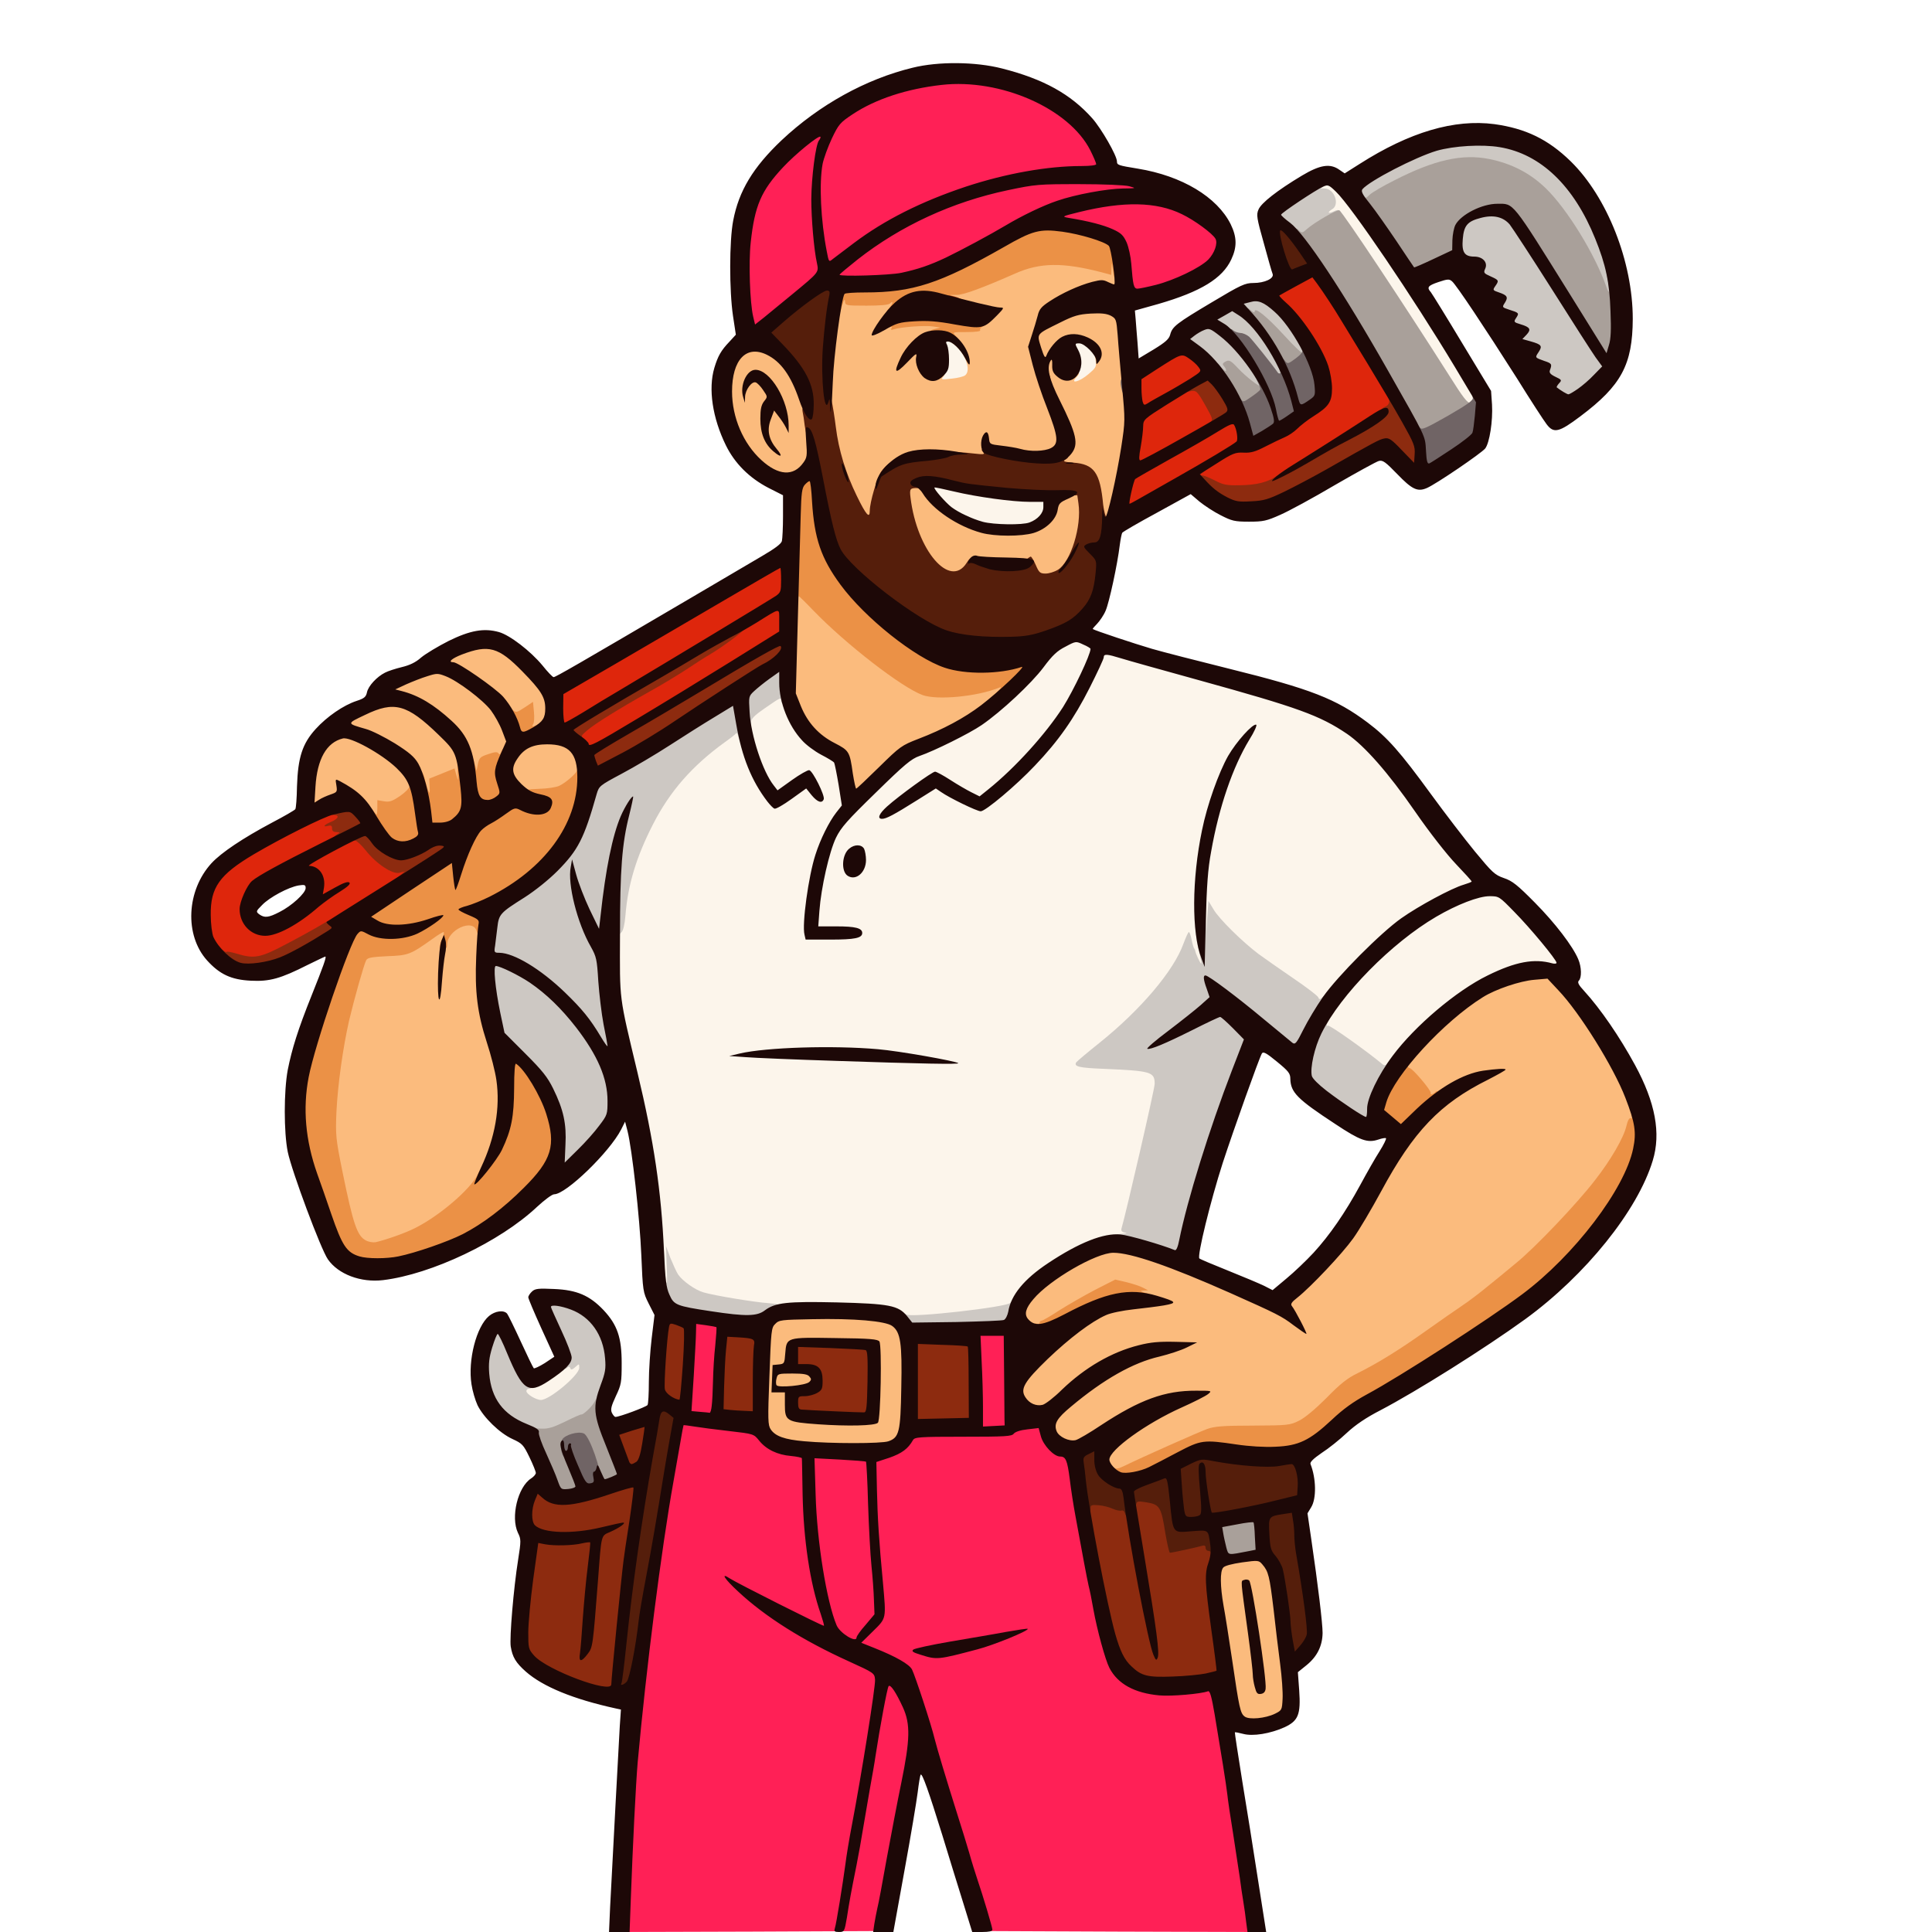
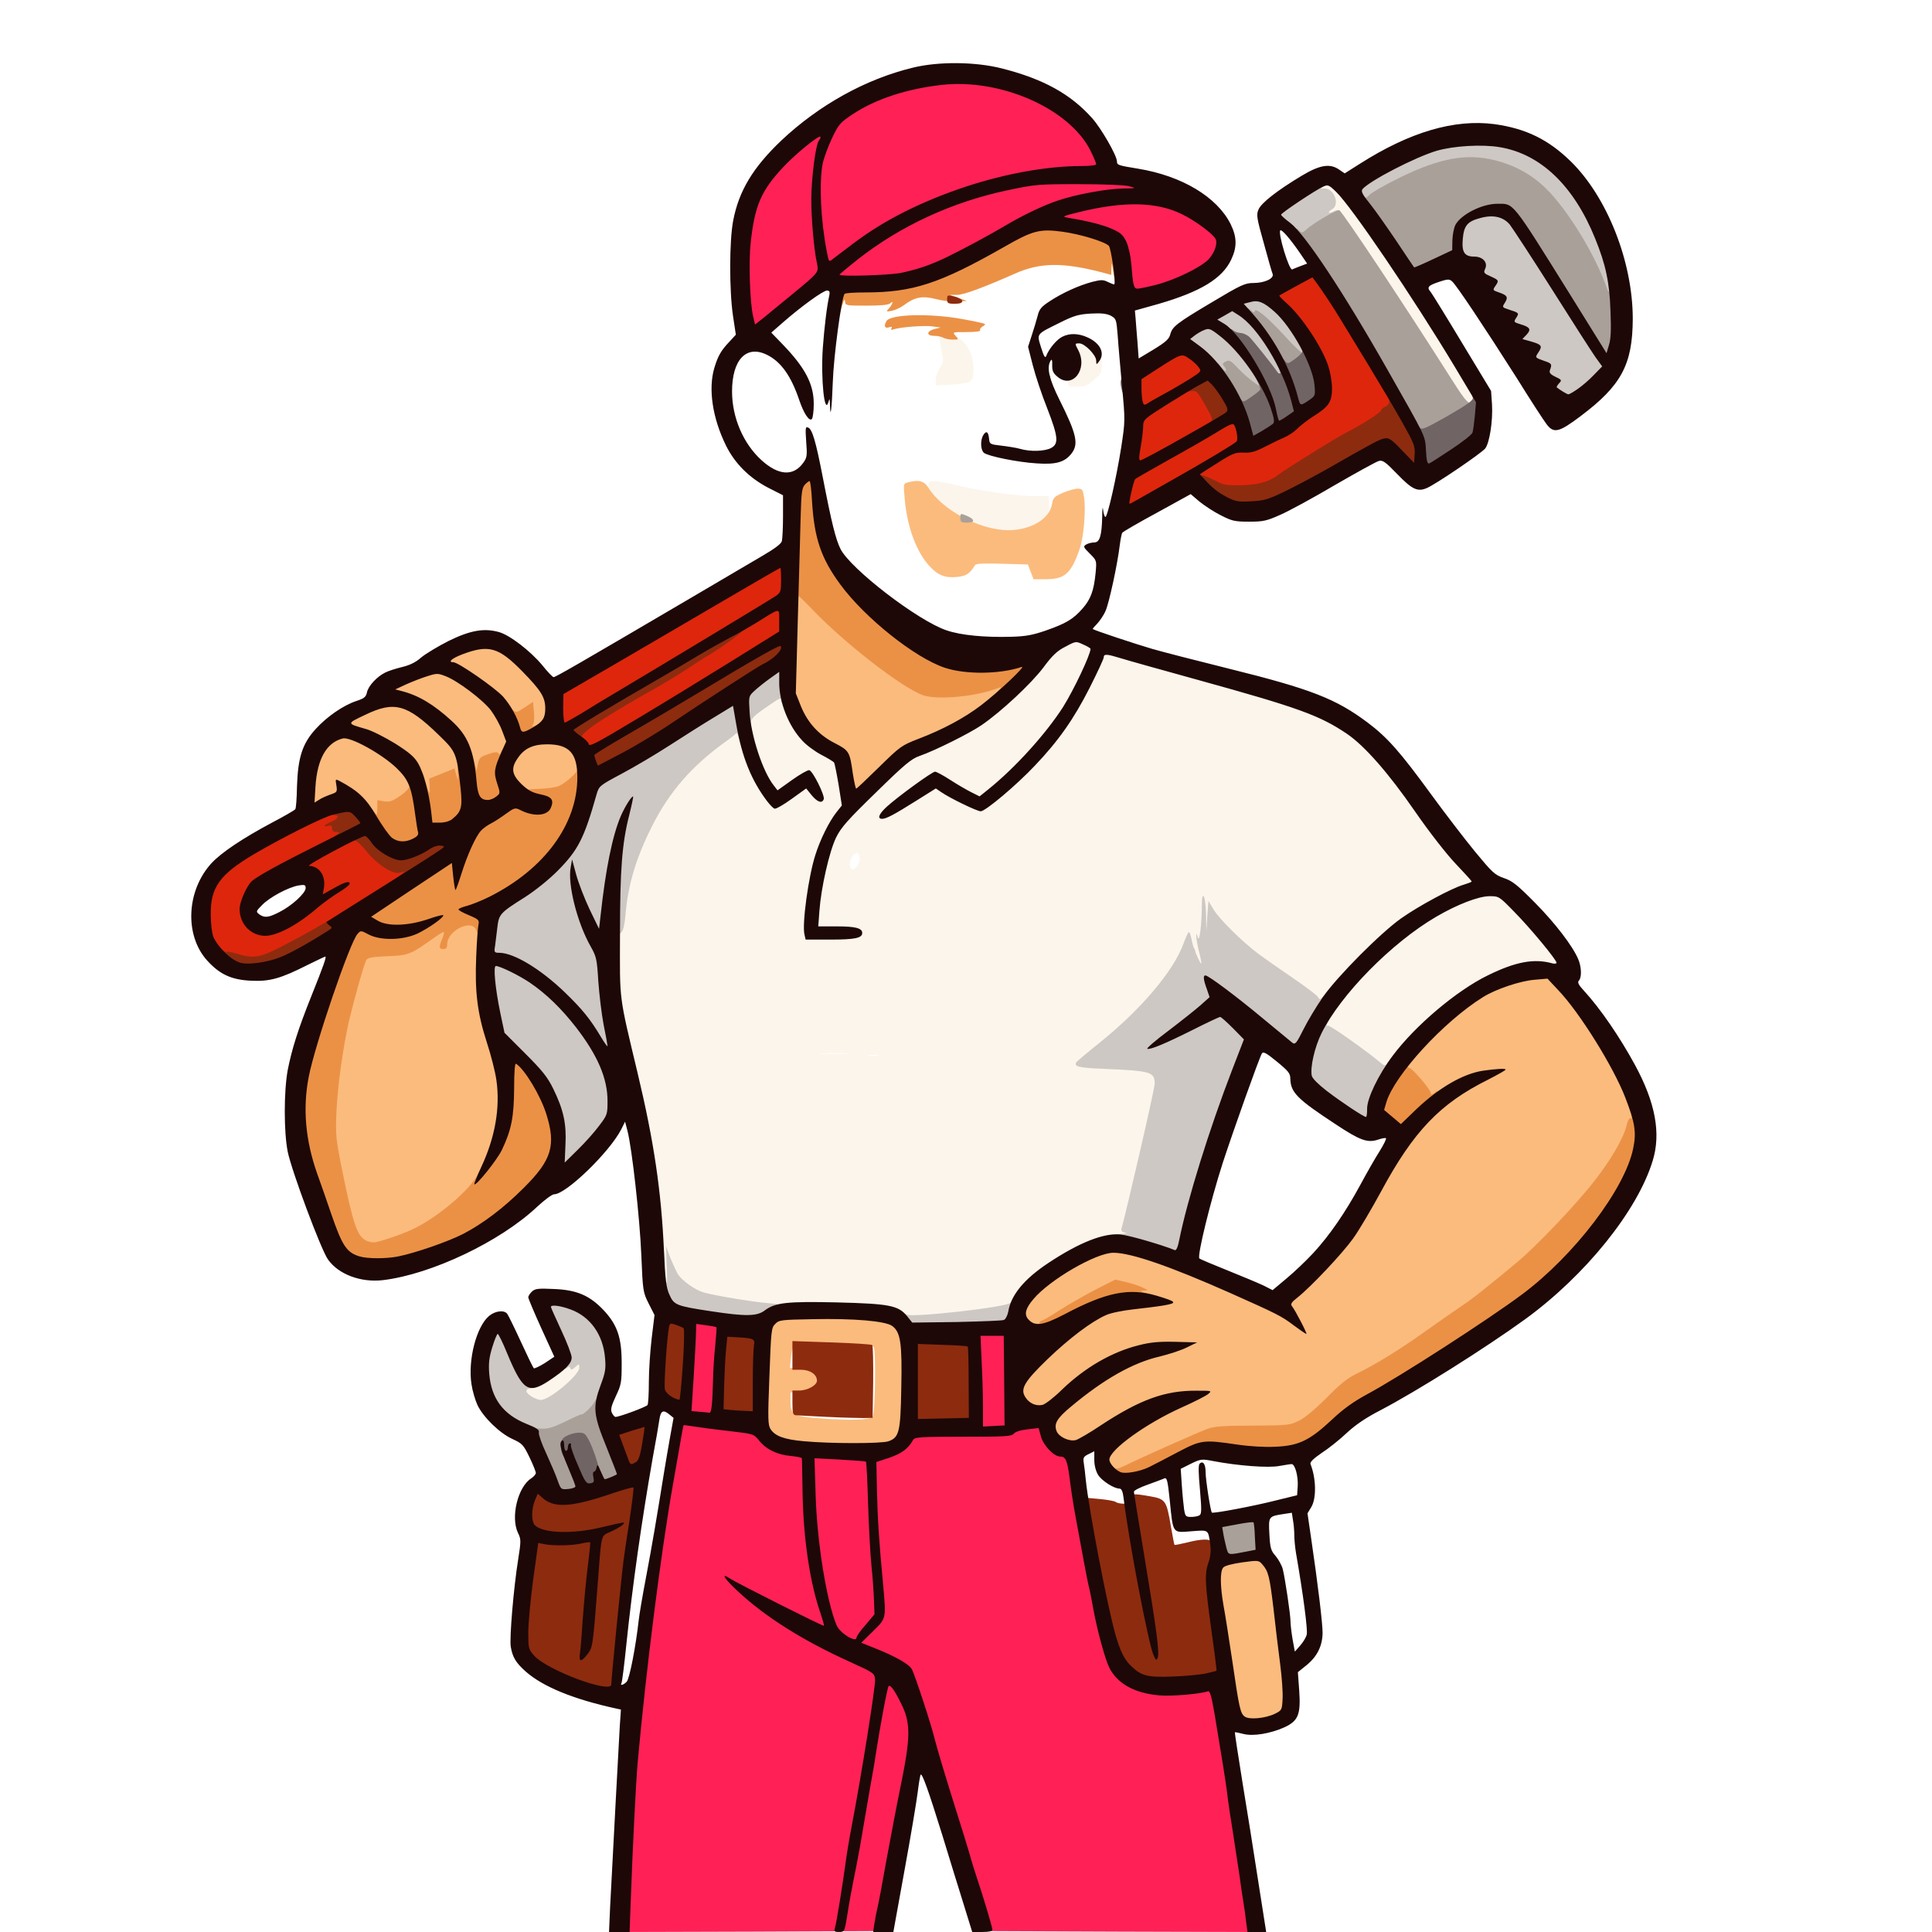
<svg xmlns="http://www.w3.org/2000/svg" version="1.0" viewBox="0 0 1024 1024">
  <g fill="#fcf5eb">
    <path d="M278.8 743.2c-2.4-1.4-2.8-2.4-2.8-5.9 0-4 .2-4.3 2.6-4.3 2.9 0 7.1-2.3 14.9-8.2 4-2.9 6.4-3.9 10.8-4.4l5.7-.7v5.3c0 5.1-.2 5.5-4.7 9.7-8.5 7.8-13 10.3-18.7 10.3-3 0-6.2-.8-7.8-1.8zm197.8-44.1c-4.3-4.8-9.6-5.4-45.6-5.6-29.2-.2-35.1-.5-45.5-2.3-16.2-2.9-18.7-3.7-24-7.7L357 680v2.5c0 2.2-.4 2.5-3.4 2.5-3.4 0-3.5 0-4-5.2-.3-2.9-.8-11.6-1-19.3-1-25.5-5.4-54.2-13.7-88.9-8.7-36.4-9-38.4-9.6-59.4-.5-16.5-.3-19.5 1-21 .9-1 1.8-4.6 2.2-9.2 1.4-16.3 5.8-31 14.6-48.1 9-17.6 20.7-30.9 37.9-43.4 3-2.2 5.7-4.3 5.8-4.7.2-.5 1.9-.8 3.7-.8 2.4 0 3.5.5 3.8 1.8.3.9.5-.8.6-3.8l.2-5.5 7.5-5.2c5.3-3.8 8.4-5.3 10.8-5.3 3 0 3.4.4 4.5 4.3 3.5 11.7 11.1 21.2 21.3 26.3 2.9 1.5 5.6 3.1 5.9 3.6.5.8 3.4 17.8 4.1 24.7.3 2.1 2.1.6 15.3-12.1 11.1-10.7 16-14.8 19-15.8 6.7-2.1 27.6-12.5 33.8-16.7 10.5-7.3 26.3-22 32.7-30.5 9.3-12.4 18.5-16.4 27.5-12.1 3 1.4 3.5 2.2 3.6 5.2.1 2 .3 2.8.6 1.9.6-2.4 7.2-2.4 15.4.1 3.5 1.1 22.1 6.3 41.3 11.6 52.8 14.6 64.1 18.7 78.6 28.5 9.2 6.3 21.7 20.4 36 41.1 7.8 11.3 17 23 21.8 28 7.1 7.4 8.2 9.1 8.2 12.1 0 3.2-.3 3.6-4.2 4.7-6.6 2-24 11.3-33 17.8-10.7 7.7-27.2 23.5-36 34.5-6.3 7.8-7.4 8.8-10.3 8.8-1.9 0-3.5-.6-3.8-1.4-.3-.8-6.3-5.4-13.4-10.2-18-12.2-22.7-15.9-31.5-24.3l-7.8-7.4v3.2c0 2.8-.3 3.1-2.9 3.1-2.8 0-2.9.1-1.9 3.8.5 2 1.2 6.1 1.5 9l.5 5.2h-3.5c-3.2 0-3.7-.4-5.3-4.3l-1.7-4.3-2.8 5.2c-6.4 12.3-23.9 31.5-40.2 44.4l-9.6 7.5 4.2.7c2.3.3 8.7.7 14.2.7 11 .2 17.3 1.3 18.6 3.3 2.4 3.6.7 14.1-7.3 47.7-5.9 24.7-7.9 34.6-7 34.9.7.2 1.2 1.9 1.2 3.8v3.4h-5.3c-9 0-22 5.5-37.2 15.5-9.3 6.2-15.4 12.2-18.5 18.3-1.2 2.3-2.5 4.2-2.9 4.2-.4 0-5.7.7-11.7 1.5-6 .9-16.3 2-22.9 2.5-6.6.5-14.7 1.2-18 1.6-5.3.6-6.2.4-7.9-1.5zm-11.3-139.8c-1.3-.2-3.3-.2-4.5 0-1.3.2-.3.4 2.2.4s3.5-.2 2.3-.4zm-16-1c-3.4-.2-9.3-.2-13 0-3.7.2-.9.3 6.2.3 7.2 0 10.2-.1 6.8-.3zm-8-64-10.3-.4-.1-8.2-.2-8.2-.8 6.5c-1.5 11.2-1.7 11 10.9 10.8l10.7-.2-10.2-.3zm13.3-35.8c1.6-2.4 1.2-6.5-.6-6.5-1.8 0-4.2 4.9-3.5 7 .8 2.7 2.1 2.5 4.1-.5z" />
    <path d="M729.5 566.9c-3.7-3.6-26.6-19.9-27.9-19.9-1.2 0-1.6-1-1.6-3.8 0-2.9 1-5.4 4.1-9.8 17.9-25.6 44.4-47.8 69.4-58.1 6.7-2.7 9.3-3.3 16-3.3h8l8.1 8.3c4.5 4.5 11.3 12.2 15.3 17.1 6 7.6 7.1 9.5 7.1 12.8 0 3.7-.1 3.8-3.8 3.8-2 0-5.2-.4-6.9-.9-7.7-2.2-29 6.6-44.3 18.3-10.7 8.1-26.3 23.3-31.5 30.8-3.6 5.1-4.4 5.7-7.5 5.7-1.9 0-3.9-.4-4.5-1zM518 279.5c-14.6-4.1-26-13.4-26-21.1 0-3.1.2-3.4 3.1-3.4 1.7 0 7.7 1.1 13.3 2.5 12.4 2.9 31.2 5.5 40.7 5.5h6.9v5.8c0 6.4-1.7 9-7.3 11.1-3.9 1.5-25.2 1.2-30.7-.4zm246.9-77.8c-15.7-24.8-28.2-43.9-42.7-65.4L708.5 116h-3.7c-3.7 0-3.8-.1-3.8-3.5 0-2.2.6-3.8 1.8-4.4 2.4-1.4.4-4.5-3.2-4.9-2.2-.3-2.6-.8-2.6-3.7 0-3.7 1.2-4.5 6.9-4.5 6.5 0 13.1 8.2 41.4 51 8.5 12.9 20.7 32.2 27.1 42.8 9.5 15.7 11.6 19.9 11.6 23.1 0 4.3-1 5.1-6.3 5.1-3 0-3.7-.8-12.8-15.3zm-198.9.2c0-1.7.9-4.2 2-5.6 2.4-3.1 2.4-3.9.5-7.7-.8-1.5-1.5-4.4-1.5-6.2V179h5.1c4.5 0 5.5.4 8.5 3.4 3.1 3.1 3.4 3.9 3.4 9.4 0 5.9-.1 6.2-4.2 9.6-3.5 3.1-4.9 3.6-9 3.6-4.7 0-4.8-.1-4.8-3.1zm-70-.8c0-1.8 1-4.5 2.1-6.1 1.7-2.2 2-3.6 1.5-6.2-.4-1.8-1-5-1.3-7l-.5-3.8h4.5c5.3 0 8.9 2.4 11.7 8.1 2.5 4.8 2.7 14 .4 16-.9.7-5.1 1.5-10 1.7l-8.4.5v-3.2z" />
  </g>
  <g fill="#cdc8c3">
    <path d="M283 760.3c-5.2-1.1-14.8-6.2-18.5-9.8-5.7-5.7-7.7-11.4-8.3-22.6-.4-8-.1-10.9 1.7-16.8l2.2-7.1h7.5l3.9 9.5c2.1 5.3 5.3 11.8 7.2 14.6 3.6 5.5 4.1 7.9 1.8 7.9-.8 0-1.5.6-1.5 1.3 0 1.6 5.1 4.7 7.7 4.7 4.6 0 20.3-13.2 20.3-17 0-2.3 0-2.3-2.1-.4-1.6 1.4-2.3 1.6-2.6.6-.4-1-.8-1-1.9-.1-1.2.9-1.4.4-1.4-3.2 0-3.2-1.4-7.3-5-14.9-3.2-6.8-5-11.8-5-14.2V689h5.5c11.4 0 21.5 6.2 26.5 16.5 2.1 4.4 2.4 6.4 2.5 16.5 0 10.5-.3 12.1-2.9 18.4-2.8 6.5-7.6 12.6-10 12.6-.6 0-4.4 1.6-8.5 3.7-7.3 3.6-13.6 4.8-19.1 3.6zm196.6-57.9c-.3-.9-.6-2.7-.6-4.1 0-1.9.3-2.3 1.3-1.6 2.4 1.9 53.6-3.9 55.3-6.2.6-.8 1.5-1.5 1.9-1.5.8 0-.1 12-1 12.9-1.3 1.2-13.4 1.9-34.1 2-19.4.1-22.3-.1-22.8-1.5zM373 698c-17.3-2.7-18.8-3.4-21-8.3-1.4-3.3-1.8-7.2-1.9-17.9-.1-8.7.3-13.8.9-13.8.6 0 1 3.8 1.1 9.3.1 5 .5 10.6 1 12.2.5 1.8.6-1.4.3-8l-.4-11 2.3 6.2c1.4 3.4 3.2 7.4 4.1 8.8 2.3 3.4 9.1 8.3 13.5 9.5 5.8 1.7 27 5.2 34.4 5.7 5.7.5 6.7.8 6.7 2.4 0 1.1-.5 1.9-1.2 1.9-.6 0-2.6 1.1-4.4 2.5-3 2.3-4 2.5-13.6 2.4-5.7-.1-15.5-1-21.8-1.9zm239-35.1c-4.1-1.5-9.9-3.3-12.7-4-2.9-.7-5.3-1.6-5.3-2.1 0-.4-.7-.8-1.5-.8-3.3 0-1.2-2 2.3-2.1 2.4-.1 2.9-.3 1.4-.6-1.6-.3-2.1-1-1.8-2.1 2.7-9.4 17.6-74.1 17.6-76.7 0-6.4-1.8-6.9-27-8-13-.5-15.9-1.2-14.6-3.4.4-.6 6-5.3 12.5-10.5 21.7-17.4 39.2-38.1 44.3-52.3 1.3-3.5 2.6-6.3 2.9-6.3.4 0 1 1.7 1.4 3.7.4 2.1 1 4.2 1.3 4.8.4.5.7 1.2.7 1.5.1 1.2 2.8 7 3.2 6.7.2-.2-.3-3-1.2-6.3-1.5-5.9-2.1-12.6-.6-7.4.8 2.8 2.1-7.4 2.1-16.7 0-9.4 2-5.8 2.2 4l.2 9.2.5-8 .6-8 2.7 4.5c2.9 5 15.2 17.1 23.8 23.6 3 2.2 11.3 8 18.3 12.8 7.1 4.8 13.1 9.4 13.4 10.2.5 1.3.8 1.2 2.4-.2 1.8-1.6 1.9-1.6 1.9 1.4 0 1.9-1.4 5.4-3.6 8.8-2 3.1-5 8.5-6.6 12-2.8 5.9-3.2 6.4-6.2 6.4-2.6 0-5.7-2-16.7-11.3-7.3-6.1-16.2-13.4-19.6-16l-6.3-4.8v3.4c0 2.9-.8 4.2-4.7 7.6l-4.8 4.2 4-2.1c2.2-1.1 5.8-2 8-2 3.5 0 4.6.7 9.7 5.7 7.5 7.4 7.5 8.8.2 27.5-11.5 29.3-24.1 69.8-28.4 91.1l-1.1 5.7-3.7-.1c-2-.1-7.1-1.4-11.2-3zm-315.5-53.2c.8-11.1-.7-18.3-6.3-29.7-3-6.1-5.7-9.5-14.7-18.5l-11.1-11-2.2-10.4c-1.2-5.7-2.5-15-2.9-20.6l-.6-10.4 3.4-.4 3.4-.4-3.4-.1-3.4-.2.7-8.7c1.1-12.7 2.2-17.5 4.4-19.3 1.1-.8 6.2-4.2 11.4-7.4 5.4-3.5 12.6-9.3 17.3-14 10.9-11 14.1-17.2 20.7-40.6 1.3-4.4 1.5-4.6 13.3-10.9 6.6-3.5 18.7-10.7 27-16 23.8-15.5 32-20.1 35.2-20.1 2.9 0 3.1.2 4 6.3l1 6.2.2-8.8c.1-8.3.3-9 2.9-11.5 5.7-5.5 13.3-10.2 16.3-10.2 2.8 0 2.9.2 2.9 4.8 0 2.6.3 7.1.6 10 .6 4.4.4 5.2-1 5.2-.9 0-1.6-.7-1.6-1.6 0-2-.1-1.9-8.8 4.1-5.9 4.1-7.1 5.5-7.2 7.8 0 2-.5 2.7-2 2.7-1.4 0-2 .7-2 2.3 0 1.2-.4 2.9-.9 3.6-.8 1.2-1.1.9-1.7-1.3-.3-1.5-.9-2.4-1.3-1.9-.3.5-3.1 2.7-6.1 4.8-17.1 12.4-28.9 25.8-37.9 43.4-8.8 17.2-13.3 31.9-14.6 48.3-.4 4.8-1.2 8.1-2.1 8.9-.8.6-1.4 1.8-1.4 2.5 0 .8-.7 1.4-1.7 1.4-1.5 0-1.6-1.8-1-20.1.4-11.1.5-20 .3-19.8-.6.5-3.4 20.7-4.2 29.7l-.7 7.2h-6.9l2.8 4.8c2.5 4.2 2.9 6.1 3.5 17.2.5 6.9 1.7 17.2 2.8 23 1.2 5.8 2.1 12.2 2.1 14.3 0 3.4-.2 3.7-2.9 3.7h-2.9l2.6 6.3c2.2 5.2 2.7 8.1 3 17.5.4 11 .3 11.5-2.4 15.5-1.5 2.3-6.5 8.1-11.2 13-7.5 7.6-9 8.7-12 8.7h-3.4l.7-9.3zm417.4-18.8c-11.6-7.5-20.9-15.1-21.6-17.7-2-7.9 3.3-29.8 7.8-32.2 2.9-1.6 4.1-1.2 3.4 1.1-.5 1.4-.3 1.9.3 1.5.9-.5 20.5 13.4 29 20.5 1 .8 1.7.6 2.7-.7 1.3-1.8 1.4-1.7 1.5 1.1 0 1.7-2 7-4.5 11.8-3.6 6.9-4.5 9.8-4.5 13.7v5h-3.8c-2.8 0-5.6-1.1-10.3-4.1zm110.9-380.7c-2-1.1-2.8-2.5-2.8-4.4 0-1.7-.7-3.1-1.9-3.8-1.2-.6-2.1-2.3-2.3-4.2-.2-2.6-.8-3.3-3.5-4-2.9-.7-3.2-1.2-3.5-5-.3-3.8-.6-4.3-3.6-5.2-3.2-.9-3.4-1.2-3-4.7.3-3.5.1-3.9-2.4-4.4-2.3-.5-2.8-1.2-2.8-3.6 0-2.4-.6-3.2-3-4-2.6-1-3-1.6-3-4.9 0-3.2-.4-3.9-2.5-4.4-2.1-.5-2.5-1.2-2.5-4.1 0-2.8-.5-3.8-2.4-4.7-2-.8-2.6-2-2.8-5.2-.3-4-.4-4.1-4.6-4.7-2.4-.3-4.8-1.2-5.3-2-.6-.8-.8-5.4-.6-10.3.3-8.2.5-9.1 3-11.2 3.4-2.9 12.4-4.8 19-3.9 4 .6 5.9 1.5 8.2 4 1.7 1.7 13 19 25.3 38.3 12.3 19.4 22.8 35.4 23.3 35.7.5.4.9 2.3.9 4.3 0 3.2-.8 4.5-5.2 8.8-2.9 2.8-6.7 6.1-8.5 7.2-3.8 2.7-9.7 2.8-13.5.4zM661 205.4c-1.9-1.3-4.5-3.6-5.7-5-1.3-1.4-2.3-2-2.3-1.5 0 .6-1.5 1.1-3.4 1.1-2.8 0-4-.8-7.1-4.5-2-2.5-6.1-6.4-9.1-8.7-4.6-3.5-5.4-4.5-5.4-7.4 0-2.9.6-3.7 4.3-5.9 2.4-1.4 5.6-2.5 7-2.5 2.1 0 2.7-.5 2.7-2.2 0-2.8 6.5-6.8 10.9-6.8 2.4 0 3.1-.4 3.1-2 0-1.4 1.1-2.2 3.8-2.9 6-1.7 9.5-1.3 14.4 1.8 8.7 5.5 20.1 21.9 19.6 28.1-.3 3.1-.6 3.5-3.5 3.8-2.7.3-3.8-.4-8-5-2.6-2.9-7.2-7.8-10.2-10.8l-5.3-5.5 3.6 5.1c7.4 10.5 11.6 18.7 11.6 22.6 0 3.7-.1 3.8-3.7 3.8-3.5 0-4.2-.6-8.8-6.7-6.4-8.6-11.5-14.3-12.7-14.3-.5 0 1.3 2.8 4 6.3 7.5 9.5 10.2 14.3 10.2 18.2 0 3.3-.2 3.5-3.2 3.4-1.8 0-4.9-1.2-6.8-2.5z" />
    <path d="M848.2 154.8c-2.5-8.2-10.4-23.4-17.6-34.3-13.1-19.6-25.9-29.4-43.1-33-8.3-1.7-16.9-.7-28 3.2-8.6 3.1-27.3 12.5-30.2 15.3-2.9 2.7-8.8 2.7-10.3.1-.5-1.1-1-3.3-1-5 0-2.5.9-3.7 4.8-6.6 6.7-5 27.5-15.2 35.7-17.6 9-2.7 29.2-3.6 39.4-1.9 16.5 2.8 32.4 14.7 42.3 31.5 8.8 15.2 15.8 35.9 15.8 47.3v5.2h-3.3c-2.9 0-3.3-.4-4.5-4.2zm-166.4-32.6c-5.2-4.2-5.8-5.1-5.8-8.5 0-3.7.2-3.9 10-10.2 9.4-6.2 10.3-6.5 15.9-6.5 5.1 0 6.2.3 7.5 2.2 3 4.2 1.8 5.3-1.9 1.8-3-2.9-3.7-3.2-5.7-2.2-2.3 1.1-2.3 1.1.4 1.1 5.2.2 8.1 8.8 3.7 11.1-1.1.7-1.8 1.4-1.6 1.7.3.2 1.5-.1 2.7-.7 1.6-.8 2.5-.9 3.3-.1.7.7.5 1.2-.6 1.7-.9.3-1.7 1.1-1.7 1.8 0 .6-2.2 2.3-4.8 3.8-2.6 1.5-6 3.8-7.5 5.2-4 3.7-7.2 3.2-13.9-2.2z" />
  </g>
  <g fill="#fbbb7d">
    <path d="M656.7 912.8c-2.3-1.7-2.9-4.4-6.6-29.8-1.7-11.3-3.7-24.3-4.6-29-1.7-9.5-2-23.7-.5-26 .5-.9 4.1-1.9 9.2-2.7 12.5-1.8 15.7-1.7 17.9 1 3.2 3.6 3.8 6.1 5.9 23.5 1 9.2 2.6 22.2 3.5 29 .9 6.8 1.4 16.4 1.3 21.5l-.3 9.2-4 1.9c-5.1 2.5-19.1 3.4-21.8 1.4zm-70-132.6c-1.1-1.2-1.7-3.6-1.7-6.7 0-4.5.4-5.2 4.8-9.5 6.7-6.5 20.2-15.1 30.4-19.6 4.9-2 8.7-3.9 8.5-4-.1-.2-3.2.3-6.7 1-9.1 1.9-22.1 8.2-35.4 17.1-12.9 8.6-18 10-24.9 7.2-4.5-1.9-6.1-5.4-5.4-11.7.4-3.8 1.2-5.2 5.2-8.8 15.3-13.8 35.5-25.8 49.1-29.1 4.3-1 7-1.9 5.8-2-3.5-.2-17.6 3.8-23.4 6.6-9.6 4.6-20.3 12-26.5 18.3-7.4 7.6-10 9-16.5 9-4.4 0-5.6-.5-8.1-2.9-3.3-3.4-3.9-8.8-1.5-14.4 1.8-4.3 21.2-22.9 30.9-29.5 10.7-7.4 14.9-9 26.8-10.3 5.7-.6 10.5-1.2 10.7-1.4.2-.2-1.5-.6-3.7-1-3-.5-4.1-1.2-4.1-2.5s-1.2-2.1-4.4-2.9c-4.3-1.1-4.6-1-15.3 4.7-5.9 3.2-14.1 7.9-18.1 10.5-4 2.6-7.7 4.7-8.2 4.7-.6 0-1 .5-1 1.1 0 .8-1.7 1-5.2.7-3.8-.4-5.7-1.2-7-2.8-7-8.7 6-24 30.6-36.1 9.3-4.6 10.4-4.9 17.8-4.9 14.3 0 32.1 6.3 85.1 30.4l5.7 2.6v-3.3c0-2.7.9-3.9 5.6-7.7 7.8-6.2 20.7-20.1 27.6-29.6 3.1-4.4 9.7-15.5 14.8-24.9 12.3-22.8 21.3-34.7 35-45.9 2.4-2 2.6-2.4.8-1.2-3.1 1.8-9.8 2.2-9.8.5 0-1.6-9.3-12.8-10.7-12.8-.8-.1-1.3-1.6-1.3-4 0-3.6.8-4.8 9.7-14.1 22.3-23.4 40.2-33.7 60.6-34.8l9.9-.5 5.8 6.1c11.1 11.7 29.2 40.7 35.5 57 3.3 8.6 4.6 17.2 2.6 17.2-.5 0-1.6 2.3-2.4 5-1.9 6.3-8.3 17.1-16.3 27.5-9.5 12.3-31.9 35.9-41.9 44-4.9 4.1-11.9 9.8-15.5 12.7-3.6 3-9.4 7.4-13 9.8-3.6 2.4-12.3 8.5-19.5 13.6-14.2 10.1-25.3 16.9-35.9 22.2-5.4 2.6-9.2 5.6-16.5 13.1-5.9 5.9-11.5 10.6-14.6 12.1-4.8 2.4-5.9 2.5-24.5 2.6-15.2.1-20.5.5-24.2 1.8-4.2 1.5-33.6 14.6-44.2 19.7-5 2.4-9.8 2.4-11.9.1zm-163.4-13.3c-10.6-.9-15.4-2.7-17.9-6.3-1.5-2.5-1.6-5-.7-31.2.9-27.4 1-28.6 3.2-30.7 2-2.1 3.1-2.2 21.9-2.5 25.2-.5 42.5.9 46.1 3.6 4.5 3.3 5.2 8.9 4.8 35.7-.4 26.8-.9 29.3-6.8 31.4-3.7 1.3-36.3 1.3-50.6 0zm39.2-16c1.3-1.3 1.9-34.9.6-36.9-.8-1.2-4.5-1.6-20.3-1.8-22.6-.4-22.8-.3-23.6 7.6l-.5 5.2h6c6.9 0 8.3 1 8.3 6.1 0 4.6-1.1 5.5-8.2 6.3l-5.8.7v4.9c0 7 1.6 7.8 17.6 8.9 14.2 1 24.2.7 25.9-1zm-271.3-90.2c-4.9-2.8-7.1-9.2-12.8-37.2-3.5-17.5-3.6-18.5-3.1-34 .6-16.7 3-35.4 6.7-51.5 2.7-11.4 7.9-29.9 9.1-32.1.7-1.3 2.9-1.7 11.1-2.1 11.2-.4 12.3-.8 24.2-9.3 2.8-2.1 6-3.5 7.7-3.5 1.6 0 4.3-.9 6.1-2 4.2-2.5 12-2.7 14.3-.3 1.5 1.4 1.6 3.4 1 16.2-.9 18.5.4 28.9 5.6 44.6 4.7 14.7 6.4 25.8 5.6 38.5-1.2 19.6-8.1 37.3-18.9 47.8-7 6.9-16.6 14-24.3 17.9-12.4 6.4-27.7 9.7-32.3 7zm2.4-230.2c-2.9-4.8-11.6-11.7-11.6-9.1 0 .8-1.7 2-3.7 2.7-2.1.6-4.7 1.8-5.8 2.5-1.1.8-3.4 1.4-5.2 1.4H164v-8.8c0-9.3 1.9-18.7 4.9-23.7 2.1-3.6 8.5-7.4 12.6-7.6 1.7 0 2.4-.3 1.8-.6-.7-.2-1.3-2-1.3-3.9 0-3.4.2-3.6 8.8-7.7 8-3.9 9.4-4.2 16.7-4.2 7.4 0 8.5.3 13.9 3.5 3.2 1.9 9.6 7.1 14.1 11.5 7.4 7.2 8.4 8.5 9.4 13.3.6 2.9 1.1 8 1.1 11.2v6h-3.5c-2.8 0-3.5-.4-3.5-2 0-2.3-.5-2.4-4.9-.9-2.8 1-3.1 1.5-3.1 5.5 0 4.3 0 4.4-3.4 4.4-3.3 0-3.4-.2-4.6-5.2-2.3-9.9-5.7-14.6-14.5-20.3-8.6-5.5-13.9-8.5-15.2-8.5-.9.1 5.9 4.4 10.2 6.5 4.4 2.2 13.3 10.2 15 13.6.8 1.5 1.5 4.7 1.5 7.1 0 4-.3 4.5-4.8 7.6-3.2 2.2-5.9 3.2-8.5 3.2-3.6 0-3.7.1-3.7 3.5 0 3.3-.2 3.5-3.4 3.5-3 0-3.7-.6-6-4.5zm79.4-12.3c-3.8-3.7-4-4.3-4-9.9 0-7 2.4-11.5 8-14.7 5-3 21-3 25.7-.1 4.2 2.5 6.3 7 6.3 13.4 0 4.6-.4 5.4-3.7 8.6-4.7 4.3-7.4 5.2-19.1 6l-9.3.7-3.9-4zm176-5.3c-1.6-11.6-2-12.1-9.5-16-8.4-4.3-14.4-10.8-17.9-19.4-2.9-7.4-3.1-9.9-1.9-44.2l.6-20.3h3.3c2.7 0 4.4 1.2 10.5 7.6 14.1 14.5 42.6 37.4 53.6 43 5.2 2.6 6.7 2.9 14.3 2.8 5.4-.1 11.2-1 16-2.4 4.1-1.2 9.4-2.4 11.8-2.7l4.3-.5-.3 3.8c-.3 3.5-1.1 4.5-8.4 10.4-9.3 7.4-21.7 14.3-35.4 19.5-9.2 3.6-9.9 4-21.1 15.1-10.4 10.2-12 11.4-15.1 11.4h-3.6l-1.2-8.1z" />
    <path d="M247.9 405.3c-.7-3.2-2.2-7.8-3.5-10.3-4.8-9.7-23.1-23.5-33.6-25.4-3.5-.6-3.8-.9-3.8-4.1 0-3.1.4-3.6 4.8-5.6 8.6-3.8 15.5-5.9 19.9-5.9h4.3v-3.9c0-3.9.1-4 5.8-6.2 6.9-2.7 18.8-3.6 24.6-1.9 3.1.9 6.4 3.6 13.5 10.9 5.2 5.3 10 11 10.8 12.8.7 1.8 1.3 6.4 1.3 10.3 0 6.2-.3 7.4-2.5 9.5-1.8 1.9-3.5 2.5-6.6 2.5h-4.2l.5-4.5c.5-4 .4-4.3-1.3-3.5-1 .6-3.1 1-4.8 1-2.4 0-3.6-.8-6-4.2-1.6-2.4-4.6-5.9-6.7-7.8l-3.8-3.5 4.2 4.9c8.5 9.8 12.3 22.7 8.8 29.4-1.4 2.8-2.2 3.2-5.5 3.2-5.7 0-7 .8-7.7 4.6-.6 3.1-1 3.4-3.9 3.4-3.3 0-3.4-.2-4.6-5.7zm298.4-102.2-1.5-3.9-13.7-.4c-9.6-.3-13.8-.1-14.3.7-2.8 4.6-4.6 5.8-9.6 6.3-6.5.6-10.1-.9-14.8-6-6.8-7.6-11.7-20.8-12.9-35.6-.7-7.7-.7-7.9 1.6-8.5 5.8-1.6 8.7-.8 10.9 2.7 7.4 12 27.4 22.6 42.5 22.6 11.9 0 21.8-6 23.1-13.8.5-3.3 1.1-3.9 5.7-6 2.9-1.2 6.4-2.2 7.9-2.2 2.4 0 2.7.4 3.4 4.7 1 6.9-.2 21-2.4 27.4-4.6 13-7.8 15.9-18 15.9h-6.4l-1.5-3.9z" />
-     <path d="M581.7 270.8c-1.5-17.2-4.7-21.8-15.8-22.6-5.8-.4-5.9-.5-5.9-3.4 0-2 .8-3.7 2.5-5 4.4-3.4 4.7-5.1 2.4-11.5-1.2-3.2-2.6-6.2-3.1-6.8-.5-.5-.4.3.1 1.8.6 1.6 1.1 5.7 1.1 9.2 0 6.1-.1 6.5-3 8-3.7 1.9-16.4 1.9-24.5 0-8.8-2.2-10.5-2-10.5 1 0 3.1-1.2 3.2-20.5.9-13.2-1.6-14.3-1.6-19.9 0-4.6 1.4-7 2.9-11 6.9-5.4 5.4-7.7 10.8-9.2 22-.7 4.7-.7 4.7-4.4 4.7s-3.9-.2-7.9-7.8c-5.1-10-9.5-23.1-11.8-35.2-2.3-13-2.4-43.5 0-57.5 3.6-21.1 3.4-20.5 7.3-20.5 2.7 0 3.4.4 3.4 2 0 1.8.7 2 8.4 2 4.7 0 8.8-.4 9.1-1 .3-.6 2.2-1 4.1-1 3.3 0 3.4.2 3.4 3.7 0 2.6-.8 4.5-2.7 6.6l-2.8 3 10.5-.6c5.8-.3 12.6-.3 15.3 0 4.5.5 4.7.7 4.7 3.7s-.4 3.3-5.3 4.9c-4.9 1.6-10.6 5.7-7.9 5.7.7 0 1.2 1.7 1.2 4.4 0 6.2 2.9 9.6 8.2 9.6 3.7 0 3.9.2 2.7 1.7-1.3 1.5-.9 1.6 4.4 1 3.2-.3 6.5-1.1 7.3-1.8 3.3-2.7 0-11.8-6.1-16.5-2.8-2.1-3.5-3.3-3.5-6V173h7c3.9 0 7-.4 7-.9s1.6-1.8 3.5-3c3.6-2.1 4.6-4.1 2-4.1-.8 0-5.8-1.2-11-2.6l-9.5-2.7v-3.3c0-3.3.2-3.4 3.8-3.4 3.6 0 14.8-4.1 31.2-11.5 6.3-2.8 9.2-3.5 17.5-4.1 9.2-.6 21.1.7 30.3 3.2 1.9.5 2.2.2 2.2-2 0-2.3.4-2.6 3.4-2.6h3.3l.7 6.1c1.2 11.7 1.1 11.9-3.2 11.9-2.1 0-4.3-.5-5-1.2-3.4-3.4-32.2 11.3-32.2 16.6 0 1 1.9.5 7.3-2.2 6.6-3.3 8-3.6 17.8-4 8.3-.3 11.3-.1 13.6 1.2 3.1 1.5 3.1 1.6 3.8 12.3.4 6 1.1 15.1 1.7 20.3 2.8 27.2 1.9 39.9-4.9 68.8l-2.7 11.2h-7.3l-.6-6.2zm-4.8-72.5c4-3.4 4.3-3.9 3.8-7.5-.7-4.9-2.1-6.6-7.4-9-3.8-1.7-4.5-1.7-7.1-.4-4.4 2.3-5.6 4.4-5.3 8.9.4 5.7 2.6 8 7.3 7.5 4.3-.4 4.5-.2 2.1 2.4-3.2 3.5 2 2.1 6.6-1.9zm-24.3-5.1c-1.1-1-1.4.3-.8 3.3l.7 3 .3-2.8c.2-1.6.1-3.1-.2-3.5zm-143.3 59.7c-4.4-1.3-13.6-10-17.2-16.2-4.9-8.8-7.1-17.6-7.1-29.1 0-17.6 3.5-23.6 14-24.4 17.3-1.3 28.4 15.6 31.1 47 1.2 14.5 1.2 14.5-1.1 17.8-3.8 5.4-11.4 7.3-19.7 4.9zm2.7-38.6c0-.5-.4-1.4-.9-2.1-.6-1-1-.9-1.4.7-.3 1.4 0 2.1.9 2.1.8 0 1.4-.3 1.4-.7z" />
  </g>
  <path fill="#a9a09a" d="M647 823.3c-.6-2.1-1.4-6.8-1.7-10.4l-.5-6.5 10-1.9c5.5-1 10.6-1.5 11.4-1.2 1.1.4 1.7 3.1 2.2 10.3.4 5.3.3 10.1-.1 10.5-1 .8-12.9 2.9-17.1 2.9-2.7 0-3.2-.5-4.2-3.7zm-354.4-35.5c-1-2.9-3.8-9.5-6.2-14.7-2.5-5.2-4.4-10.9-4.4-12.7V757l4.8.2c3.7.2 6.3-.6 12.7-3.7 4.4-2.2 8.3-3.9 8.6-3.8.9.3 5.5-4 6.8-6.4 1.8-3.4 2.8-2.8 3.3 2 .3 2.3 3 10.6 6.2 18.3 3.1 7.9 5.6 15.7 5.6 17.7 0 3-.4 3.6-3.1 4.6-1.8.6-4.7 1.1-6.5 1.1-3.1 0-3.3-.3-6.2-7.7-1.6-4.3-3.5-9.5-4.2-11.6-.6-2.1-1.9-4.1-2.7-4.4-1.9-.8-6.3 1.3-6.3 3 0 .7 1.6 5 3.5 9.4 2.1 4.8 3.5 9.7 3.5 12.1v3.9l-5.2.7c-8.3.9-8.2 1-10.2-4.6zM509 274.5c0-2.4.1-2.5 3.2-1.2 4.6 1.9 4.8 3.7.4 3.7-3.2 0-3.6-.3-3.6-2.5zm236.4-52.2c-13.5-25.2-37.1-64.7-48.8-81.7-7.1-10.2-9.6-14.6-9.6-16.9 0-2.9.1-3 1.6-1.5 1.4 1.4 1.8 1.3 4.1-.8 3.6-3.3 16.2-10.6 17.2-9.9 2 1.2 35.2 51.3 58 87.2 7.6 12.1 10 15.2 11.4 14.7 1.3-.4 1.7 0 1.7 1.8-.1 1.9-2.2 3.5-12 9.1-8.4 4.7-13 6.7-15.4 6.7-3.4 0-3.7-.3-8.2-8.7zm-92.7-11.5c-1.4-2.9-3.4-6.6-4.3-8.3-2.9-5.1-3.4-6.4-3.4-8.6 0-2 .1-2 2.1.5 1.2 1.5 2.4 2.5 2.7 2.2.2-.3-.1-1.3-.8-2.2-1.2-1.3-1.1-1.7.1-2.5 2.3-1.4 3-1.1 7.3 3.5 3.8 4.1 11.6 10.2 11.6 9 0-.2-.7-1.6-1.6-3-2.3-3.4-1.4-3.8 2.4-1.1 2.4 1.7 3.2 2.9 3.2 5.4 0 2.6-.8 3.8-4.6 6.8-3.4 2.5-5.7 3.5-8.3 3.5-3.4 0-3.9-.4-6.4-5.2zm22.4-21.8c-2.3-3.8-6.4-9.7-9.1-13.1-3.9-4.8-5-7-5-9.7 0-3.4 0-3.5 2-1.7 1.2 1.1 2 1.3 2 .6 0-2.6 6.5 2.7 15.6 12.6 5.1 5.6 9.6 9.9 9.8 9.4.3-.4-.7-2.7-2-5.2l-2.6-4.4 3.1 2.9c2.5 2.4 3.1 3.8 3.1 7 0 3.5-.5 4.4-3.3 6.4-1.8 1.2-4.7 2.2-6.4 2.2-2.7 0-3.5-.8-7.2-7zm154.1-29.7c-27.1-43.5-28.6-45.8-32.2-47.3-3.9-1.6-9.3-.2-16.3 4.2-5.9 3.7-7.7 7.1-7.7 14v5.3l-10.3 4.8c-14.8 6.9-14.8 6.9-23.2-6-3.8-5.9-9.6-14.2-12.7-18.5-4.2-5.7-5.8-8.7-5.8-11 0-2.9.1-3 1.4-1.3 1.3 1.8 1.4 1.8 3.7-.4 1.3-1.2 7.1-4.6 12.9-7.5 21.3-10.9 36.1-14.2 50.4-11.3 11.8 2.4 21.5 7.4 29.8 15.4 11.4 11 26.3 35.3 32.2 52.3 1.8 5.3 2.2 2.2.5-4.9-1.3-6-.6-6.2 1.5-.4 1 2.7 2.1 5.6 2.7 6.5 1.3 2.5 1.1 27-.2 32.4-1 4-1.4 4.4-4.3 4.4-3.1 0-3.7-.9-22.4-30.7z" />
  <path fill="#eb9146" d="M590.8 783.4c-1.2-.4-1.8-1.6-1.8-3.6 0-2.4.3-2.8 1.3-1.9 1 .8 2.4.6 5.3-.8 9.8-4.8 40-18.2 44.2-19.7 3.8-1.4 8.5-1.8 24.2-1.8 18.6-.1 19.7-.2 24.5-2.6 3.1-1.5 8.7-6.2 14.6-12.1 7.3-7.5 11.1-10.5 16.5-13.1 10.6-5.3 21.7-12.1 35.9-22.2 7.2-5.1 15.9-11.2 19.5-13.6 3.6-2.4 9.4-6.8 13-9.8 3.6-2.9 10.6-8.6 15.5-12.7 10-8.1 32.4-31.6 41.9-44 8.3-10.6 15.2-22.5 16.6-28.6.7-3 1.6-4.6 2.3-4.2.6.4.8-.2.5-1.5-.6-2.3.6-2.8 2.9-1.4 2.1 1.3 2.7 13.9 1 21.8-4.6 21.7-31.3 56.7-58.9 77.4-17.8 13.3-64.7 43.6-82.4 53.1-7 3.8-12.5 7.7-18.5 13.4-4.8 4.5-11.2 9.3-14.5 11-5.4 2.7-7 3-18.2 3.3-8.3.3-16.4-.2-24.7-1.3l-12.4-1.8-7.3 3.7c-4 1.9-11.2 5.6-16 8.2-7.6 4-9.6 4.6-16 4.9-4 .2-8.1.2-9-.1zM548 703c0-1.3.5-1.8 1.5-1.4.8.4 1.5.1 1.5-.5s.5-1.1 1-1.1c.6 0 4.8-2.4 9.3-5.4 4.6-2.9 13.1-7.8 19-10.9l10.8-5.5 6 1.4c3.3.8 7.2 2.1 8.7 2.9l2.7 1.4-2.5.1c-2 .1-1.7.4 1.5 1.4l4 1.2-3.4.7c-1.8.4-5.8.7-8.7.7-6.7 0-18 4-32.1 11.5-8.1 4.3-11.4 5.5-14.9 5.5-3.7 0-4.4-.3-4.4-2zm-360.5-34.1c-6.8-2.1-9.1-5.6-14.9-22.4-2.4-7.1-5.8-16.8-7.5-21.5-1.6-4.7-3.7-12-4.5-16.2-2.1-10.1-2.1-30.1 0-40.9 1.8-9.7 14.5-49.9 20.3-64.2 4.9-12.3 6.3-14 11.3-13.5 2.4.2 3.4 0 2.8-.6-.6-.6-1-2.4-1-4 .1-2.9 1.4-4 21.6-17.3 16.4-10.9 22.3-14.3 24.7-14.3 2.9 0 3.4-.5 5.1-4.8 3.1-7.9 6.8-13 11.1-15.3 2.2-1.2 6.1-3.7 8.6-5.6 5.1-3.6 9.6-4.2 13.9-1.8 3.3 1.9 8.6 1.9 9.3.1.5-1.1-.8-1.8-4.9-2.6-4.6-1-5.4-1.5-5.4-3.4 0-2.1.5-2.2 7.6-2.5 4.3-.1 9.1-.8 10.8-1.6 3.5-1.6 9.6-7 9.6-8.5 0-.5.7-1 1.5-1 1.2 0 1.5 1.5 1.5 7.6 0 25.8-17.9 49.8-48 64.4-6.4 3.1-7.7 4-6 4.5 1.6.5 2 1.5 2 5 0 2.4-.3 5-.6 5.9-.9 2.4-3.1 1.9-3.8-.9-1.8-7-15.6-.6-15.6 7.1 0 1.7-.6 2.4-2 2.4-2.4 0-2.5-.9-.6-5.5.8-1.9 1.1-3.5.7-3.5-.5 0-3.1 1.6-5.7 3.5-11.9 8.5-13 8.9-24.2 9.3-8.2.4-10.4.8-11.1 2.1-1.2 2.2-6.4 20.7-9.1 32.1-3.3 14.6-6 34.1-6.7 48.5-.5 12.2-.3 14.1 3.1 31 5.8 28.5 7.9 34.6 12.6 37 1.5.8 3.8 1.1 5.1.9 5.9-1.4 15.8-4.9 20.9-7.5 12.8-6.4 29.2-20.4 33.2-28.4 1.1-2.2 3.6-6.1 5.5-8.7 7.9-10.9 11.8-26.6 10.8-43l-.7-10.8h3.5c4.4 0 8 3.4 13.9 13.2 5.9 10 8.8 19.9 8.8 30.9 0 11.9-2.2 16.4-14.4 28.5-10.7 10.7-21.7 19-32.3 24.5-8.1 4.1-25.2 10-34.1 11.8-6.3 1.3-22.5 1.3-26.7 0zM212 494c1.8-.6.4-.8-4.5-.8s-6.3.2-4.5.8c1.4.4 3.4.8 4.5.8s3.1-.4 4.5-.8zm523.2 101.2c-3.8-3.3-4.2-4.2-4.2-8 0-5.2 1.8-9.7 7.2-17.9 3.1-4.8 4.6-6.3 6.4-6.3 1.7 0 2.2.4 1.8 1.5-.4.9 0 1.5.7 1.6 1.5 0 11.5 11.9 11.2 13.1-.4 1.2 1.1 1 2.5-.4.9-.9 1.2-.6 1.2 1.5 0 2-2 4.6-8.2 10.6-9.9 9.6-12 10.1-18.6 4.3zM205.1 447.4c-3.9-2.8-8.1-10.4-8.1-14.8 0-3.7.1-3.9 1.5-2 1.3 1.8 1.4 1.6 1.5-2.3v-4.2l3.5.6c2.9.5 4.4 0 8.5-2.8 2.8-1.9 5-4.2 5-5.1 0-1.1.8-1.8 1.9-1.8 1.6 0 2.1 1.2 3.1 7.3.7 3.9 1.6 9.6 2.1 12.6 1.5 9.2 1.2 10.9-2.1 12.6-3.9 2-13.9 2-16.9-.1zm20.1-16.6c-.7-4.6-1.2-11.2-1.1-14.8l.1-6.5 1.2 4.5c2 7.1 2.6 7.9 2.3 3.1l-.2-4.4 6.7-2.7 6.7-2.7 1 3.6c1 3.5 1 3.4.7-1.6-.3-5.5.7-7.1 1.8-2.8.4 1.4 1 2.5 1.5 2.5s1.2 4.7 1.6 10.5c.6 9.1.5 10.9-1 13.2-3.3 5.2-5.4 6.3-13.1 6.3h-7.1l-1.1-8.2zm26.6-5c-1.9-1.5-3.3-15.5-2.2-21.5l.7-3.8 1.2 4 1.1 4 .7-3.6c.7-3.3 1.3-3.8 5.5-5.2 3.5-1.2 4.8-1.3 5.4-.4.5.8.9.6 1.4-.6 1.4-3.7 2.7-1.7 1.9 3.1-.8 5.4-.8 9.6.1 16.8.5 4.6.3 5.3-1.7 6.8-2.8 1.9-11.8 2.2-14.1.4zm19.9-39.7c-.9-2.7-1.7-6.3-1.7-8.1 0-3.1.1-3.2 1.8-1.7 1.7 1.5 2.1 1.4 6.2-1.3l4.5-3 .5 5.3c.3 2.8.1 5.8-.4 6.5-1.1 1.5-.1 1.5 2.6.1 1.9-1 2-.9 1.5 1.2-.4 1.3-.7 2.7-.7 3 0 1.2-5.2 2.9-8.8 2.9-3.6 0-3.8-.2-5.5-4.9zM489 368.4c-11-4-40.6-26.9-57.9-44.8-4-4.2-7.5-7.6-7.7-7.6-.2 0-.4 1.2-.4 2.6 0 2.1-.2 2.3-1.3 1.2-1.1-1-1.2-7.4-.8-32.5.6-28.6.8-31.3 2.5-33.2 1.3-1.4 3.1-2.1 5.7-2.1h3.7l.6 10.8c1.2 19.6 4.8 30.1 15 44 5.6 7.5 19.2 21.2 27.3 27.5 22 16.9 35.4 21.5 53 18.2 4.8-1 10.7-1.9 13.1-2.2l4.2-.5v3.5c0 3-.8 4.3-5.4 8.4-3 2.6-7.6 5.6-10.2 6.6l-4.8 1.8 2.9-3.2c2.3-2.5 2.5-3 1-2.4-11.6 4.7-32.7 6.7-40.5 3.9zM500 179c-.8-.5-3-1-4.7-1-2.2 0-3.3-.5-3.3-1.4 0-.8 1.5-1.8 3.3-2.2l3.2-.8-4.2-.6c-4.2-.6-16.5.3-20.5 1.5-1.5.5-1.8.4-1.3-.5s.2-1-1.4-.5c-2.2.7-2.8-.8-1.2-3.4 2.3-3.6 23.2-4.1 40.1-1 6.3 1.1 11.7 2.3 12 2.6.3.2-.3.9-1.3 1.4-.9.6-1.5 1.4-1.2 2 .4.5-2.5.9-7.1.9-7.6 0-7.7 0-5.9 2 1.8 2 1.7 2-1.6 2-1.9 0-4.1-.5-4.9-1zm-55.5-18.1c-1.3-8.7-1.9-8.3 15-9 25.6-1.1 36.5-5 72.3-25.5 5.1-3 11.3-5.9 13.8-6.5 9.3-2.4 31.8.7 42 5.7 4.8 2.4 5.9 6 4.9 16.2-.8 8.1-1.6 8.6-2.6 1.4-.6-4.3-.6-4.4-.8-1.1l-.1 3.6-5.2-1.4c-20.5-5.3-32.6-5.2-45.8.7-17.2 7.6-27.5 11.4-31 11.3h-3.5l4.5 1.6 4.5 1.6-5.2.3c-2.8.2-7.9-.4-11.3-1.3-7-1.8-11.1-1.1-16.7 3.1-1.8 1.4-4.7 2.7-6.5 3.1-3.2.6-3.3.6-1.5-1.4 1.9-2.2 2.4-4.4.5-2.5-.8.8-5 1.2-12.5 1.2-11 0-11.3-.1-11.4-2.2-.1-1.6-.5-1.1-1.4 1.7l-1.2 4-.8-4.6z" />
  <path fill="#706465" d="M304 781.4c-1.9-4.8-4.1-8.8-4.7-9.1-1.8-.7-2.7-6.7-1.4-9.2 1.4-2.6 8.6-4.7 11.6-3.3 3 1.4 9.6 20.2 8.8 25.3-.4 3.1-1 3.8-3.5 4.3-6.8 1.3-7.1 1.2-10.8-8zm449-538.6c0-3.6-.6-7.5-1.5-9.2-1.5-2.8-2.1-8.6-.9-8.6.4 0 1.2.7 1.9 1.6 1 1.4 2.7.7 14.9-6.2 10.7-6.2 13.6-8.3 13.2-9.6-.3-1.4.2-1.8 2.1-1.8h2.6l-.5 10.8c-.3 6-1 11.8-1.6 12.9-.6 1-6 5.2-11.9 9.1-8.6 5.7-11.7 7.2-14.6 7.2H753v-6.2zM658.7 225c-1.5-4.9-2.7-10.4-2.7-12.2.1-3.1.2-3.2 1.5-1.4 1.4 1.9 1.6 1.8 5.5-.9 2.2-1.5 4.4-3.2 4.9-3.9 1-1.2-6.9-15.3-12.5-22.3-2.3-2.8-3.4-5.2-3.4-7.3 0-2.8.2-3.1 1.6-1.9.8.7 2.6 1.3 3.9 1.4 1.3 0 3.3.9 4.6 2 1.7 1.6 12.3 14.8 15.1 18.9.4.6 1 .7 1.4.4.3-.4-.8-3.3-2.5-6.5l-3.2-5.8 2.9 3.4c2.1 2.5 3.1 3 3.4 2 .5-1.1.8-1.1 1.9.4 1.3 1.7 1.7 1.6 5.6-1.3 2.7-2 4-3.6 3.6-4.5-.3-1 .2-1.5 1.6-1.5 3.6 0 7.3 9.5 7.9 20.1l.4 8.7-3.8 2.6c-2.1 1.4-4.6 2.6-5.4 2.6-.8 0-2 1-2.5 2.2-.6 1.2-3.1 3.3-5.6 4.7-2.6 1.4-7.1 4.1-10.1 5.9-3.1 1.7-6.8 3.2-8.4 3.2-2.8 0-3.1-.4-5.7-9zm-64.1-18.2c-1.2-4.5-.7-6.8 1.4-6.8 1.7 0 2 .7 2 4.5 0 4.9-2.3 6.4-3.4 2.3z" />
  <path fill="#de260c" d="M124.5 509c-1.1-.5-3.4-.9-5.1-.9-2-.1-3.9-1.1-5.6-2.8-4.2-4.7-5.3-8.9-5.3-20.8 0-9.2.4-11.8 2.2-15.7 4.3-9.3 15-16.9 45.5-32.3 13.1-6.7 15.3-7.5 20.3-7.5h5.7l-.4 4.5c-.2 2.5 0 4.5.4 4.5.5 0 .8 1.1.8 2.4 0 2.2.3 2.3 4.8 1.9 4.7-.4 4.7-.4 8.9 5 5.3 7.1 12 11.7 16.8 11.7 3.6 0 3.6.1 3.3 3.6-.3 3.6-.7 3.9-23.3 18-12.6 8-29.4 17.8-37.2 21.9l-14.2 7.5-7.8-.1c-4.3 0-8.7-.4-9.8-.9zm24.1-19.5c3.8-1.8 9.6-5.6 12.9-8.2 5.1-4.1 6.1-5.5 6.5-8.8.9-6.4-1.9-10.5-7-10.5-1.2 0-2-.8-2.2-2.5l-.3-2.5-10 5.6c-12.1 6.8-13.8 8.2-16.4 14.4-1.7 4-1.9 5.3-1 7.9 1.1 3 7 8.1 9.5 8.1.6 0 4.2-1.6 8-3.5zm158.7-94.1c-3.2-3.4-3-7.9.5-11l2.7-2.6-3.8 2.1c-2.1 1.2-5.5 2.1-7.6 2.1h-3.8l-.1-10.4v-10.5l29.6-17.2c16.4-9.5 42.2-24.6 57.5-33.6 21.4-12.5 28.6-16.3 31.3-16.3h3.4v9.4c0 8.7-.2 9.6-2.2 11-1.8 1.3-1.9 1.6-.5 1.6 1.5 0 1.7 1.1 1.7 8.9v8.8L389.8 354c-14.5 9-36.7 22.6-49.4 30.2-19.7 11.8-23.7 13.8-27 13.7-2.8-.1-4.6-.8-6.1-2.5zm47.5-39.6c3.4-2.2 6.2-4.2 6.2-4.5 0-.3-1.2.3-2.7 1.3-1.6 1-5.4 3.3-8.5 5.2-3.2 1.9-5.8 3.6-5.8 3.9 0 .5 3.5-1.4 10.8-5.9zM595 267.4c0-1.4.4-4.4.9-6.7.6-2.3 1.2-5.4 1.5-6.8.4-1.6 2-3.6 3.8-4.8 3-1.9 3.1-2.1 1.1-2.1-2.8 0-2.9-1.3-.8-13 .8-4.6 1.4-10.5 1.4-13-.1-2.5-.2-8.8-.3-14l-.1-9.4 9.9-6.3c8.1-5.2 10.7-6.3 14.1-6.3 6.5 0 13.4 6 13.5 11.7 0 2.5-.6 3.6-2.9 4.9-2.9 1.7-2.9 1.8-.9 2.8 2.4 1.3 9.8 13.8 9.8 16.7 0 2 1.5 2.6 2.5.9.3-.5 2.3-1 4.5-1 3.4 0 3.9.4 4.9 3.1.6 1.8 1.1 5.4 1.1 8 0 2.9.5 4.9 1.1 4.9.6 0 4.1-1.5 7.8-3.4 3.6-1.9 8.2-4.1 10.1-4.9 1.9-.8 4.9-2.8 6.5-4.4 1.7-1.7 5.5-4.7 8.7-6.7 6.8-4.3 9.8-7.9 9.8-11.8 0-9.7-13.2-32.9-24.2-42.2-3-2.6-3.8-4-3.8-6.7 0-3.3.4-3.6 8.9-8.2 4.8-2.6 10.2-4.7 11.8-4.7 4.3 0 6 2.4 37 53.8 6.2 10.2 7.4 12.9 7.1 15.9-.2 2.8-1 4-3.3 5.3l-16 10c-7.1 4.6-18.4 11.7-25 15.8-6.6 4.2-13.6 8.8-15.5 10.2-5 3.8-12 5.4-23.5 5.5-9.1 0-10.6-.3-15.4-2.7-2.9-1.6-5.9-2.8-6.6-2.8-.7 0-1.5-.5-1.7-1.2-.3-.8-2.5.1-6.4 2.4-16.5 9.8-24.5 13.8-27.9 13.8-3.1 0-3.5-.3-3.5-2.6z" />
  <g fill="#ff2056">
    <path d="M331.3 1005.8c1-29.6 2.6-62.5 3.7-74.8 4.4-48.9 12.5-112.8 19-149 1.1-6.3 2.7-15.5 3.6-20.5.8-4.9 1.7-9.1 2-9.4.2-.2 4.4.1 9.2.8 4.8.6 14.3 1.8 21.2 2.6 12.4 1.5 12.5 1.6 15.4 5.1 3.8 4.7 9.7 7.5 16.8 8.1 3.2.3 5.8.9 5.8 1.2 0 .3 8.2.7 18.3.9 16.7.3 18.7.2 24-1.8 4.4-1.6 6.6-3.2 8.5-6 3.3-4.7 4.8-5 24.6-5h14.9l-.8-26.5-.7-26.5H535v18.3c0 10 .3 21.2.6 24.9l.7 6.8 8.6-.7 8.6-.6 1.2 4.5c1.3 4.9 6.9 10.8 10.2 10.8 3 0 3.8 2 5.1 12 .6 5.2 2 14.2 3.1 20 3.8 20.8 6 32.6 6.9 36.5.6 2.2 1.7 7.8 2.5 12.4 2 11.1 6.3 26.8 8.5 31.1 5.7 11 20.1 16.5 36.5 14 3.9-.6 9.3-1.3 12.1-1.6l5-.6 2.2 12.8c3.4 20.3 6 37.2 7.2 46.4.6 4.7 1.9 13.5 2.9 19.5 1 6.1 2.4 15.1 3.1 20 .6 5 1.6 11 2 13.5.5 2.5 1.2 7.8 1.6 11.8l.7 7.2-70.9-.2-70.8-.3-1.2-4c-.7-2.2-2.6-8.5-4.4-14-1.7-5.5-4.4-14.3-5.9-19.5-1.6-5.2-4.3-14-6.1-19.5-6.8-21.5-11.2-36.3-12.6-41.8-1.8-7.6-10.3-33.4-11.9-36.7-1.5-2.9-7.2-6.2-19-11.1-4.4-1.8-8.1-3.6-8.3-4.1-.2-.4-1-.8-1.8-.8-2.3 0-9.4-3.9-10.1-5.5-.3-.9-1.8-1.5-3.8-1.5-1.8 0-8.1-2.2-14.1-5s-9.8-4.1-8.4-3.1c4.8 3.8 25.9 15.3 38.7 21 12.5 5.7 12.8 5.9 13.1 9.2.3 3.3.4 3.4 4.1 3.1 4.5-.4 5.8 1 10.7 11.8 4.2 9.4 4.1 21.5-.4 43.5-3.2 15.2-12.7 65.4-14.1 74l-.6 4-67.9.3-67.9.2.6-18.2zm97.4-220.5c-.2-2.7-.3-.5-.3 4.7s.1 7.4.3 4.8c.2-2.7.2-6.9 0-9.5z" />
    <path d="M367.8 751.3c-2.7-.2-4.8-.7-4.8-1.1 0-.4.7-10.6 1.5-22.7s1.5-23.5 1.5-25.4v-3.4l8.1.6c4.4.3 8.3.8 8.6 1.1.4.3.1 6.6-.5 13.9-.7 7.2-1.2 16.6-1.2 20.8 0 4.2-.3 9.7-.6 12.3-.7 5.1.1 4.9-12.6 3.9zm28.4-580.6c-1.8-7-2.6-33.1-1.3-44.7 2-19.8 5.4-27.8 17.1-40.3 9.6-10.3 18.4-16.7 23-16.7 3.1 0 3.8-.4 5.2-3.4 2.2-4.5 13.8-12.1 25.1-16.4 30.9-11.6 63.2-10.3 90.2 3.6C571.1 60.9 584 76.3 584 87v4h-7.8c-8.9 0-27.2 2.1-38.2 4.4-4.1.9-7.9 1.6-8.4 1.6s-.7.2-.4.6c.3.3 4.6-.3 9.4-1.3 6.9-1.3 14-1.7 31.9-1.8 12.7 0 25.6.4 28.8.8 5.7.8 5.7.9 5.7 4.3v3.4h-6.9c-8.3 0-25 3.1-34.7 6.4-7.5 2.5-18.7 7.9-27.4 13.1-8.4 5-23.7 13.2-31.6 17-16.1 7.6-25.6 9.5-46.5 9.5H442v-3.5c0-3.1-.3-3.5-2.5-3.5-2 0-2.5.5-2.5 2.4 0 2.7-4 6.5-22 21.1-9 7.3-12.4 9.5-14.7 9.5-2.8 0-3.2-.4-4.1-4.3z" />
    <path d="M597.6 152.8c-.3-1.8-.7-6.3-1-10.1-.3-3.7-1.4-8.8-2.5-11.3-1.7-3.7-2.9-4.9-7.3-6.9-4.8-2.2-13.3-4.4-23-6-3.5-.5-3.8-.9-3.8-3.8v-3.2l9.8-2.3c21.3-4.9 42-5.4 53.6-1.3 7.4 2.6 14.9 7.1 20.4 12.2 3.4 3 4.2 4.5 4.2 7.2 0 6.3-1.3 9.9-4.6 13.3-7 7-29.1 15.4-40.5 15.4-4.7 0-4.8-.1-5.3-3.2z" />
  </g>
  <path fill="#8d2b0f" d="M306 894c-12.5-4.4-22.4-9.6-25.9-13.5-3.1-3.6-3.1-3.6-3.1-15.3 0-7.2 1-19 2.6-30.9l2.7-19.3h3.1l3.1-.1-3.9-1.4c-2.1-.7-4.3-2-4.7-2.7-1.4-2.1-1-14.6.5-18.3 1.3-3 2-3.5 4.7-3.5 1.8 0 4.2.8 5.3 1.9 4.1 3.6 7.9 4.1 16.4 2.1 4.3-1 11.6-3.3 16.2-4.9 4.6-1.7 10.1-3.1 12.2-3.1h3.8v4.3c0 2.3-.9 9.6-1.9 16.2-2.5 15.3-3.7 24.4-5.6 43-1.8 17-4.5 45.4-4.5 47.3 0 2.4-11.8 1.4-21-1.8zm-5.2-78.7c-1.5-.2-4.2-.2-6 0-1.8.2-.6.4 2.7.4 3.3 0 4.8-.2 3.3-.4zM603 890.5c-7.5-3.4-11.4-9-14.9-21.5-5.1-18.2-13.1-60.9-13.1-69.8v-5.4l7.8.7c4.2.4 8.1 1.1 8.6 1.6.6.5 2.5.9 4.3.9 2.9 0 3.3-.3 3.3-2.5 0-2.9 1.1-3.1 10.7-1.4 8 1.4 8.6 2.3 10.8 15.4 1 5.5 1.8 10.1 2 10.3.2.2 3.1-.4 6.5-1.2 8-2.1 13-2.1 13-.1 0 .8.7 1.5 1.5 1.5 2 0 2 5.8-.1 12.5-1.6 5-1.6 6 1.5 28.1 4.2 30.9 4.4 28.8-2.6 30.4-3.2.6-12.5 1.4-20.8 1.6-12.2.4-15.6.2-18.5-1.1zM330.1 776.8c-.4-1.3-1.8-4.9-3-8.1-1.1-3.2-2.1-7-2.1-8.5 0-2.5.6-2.9 7.3-5 3.9-1.2 8.4-2.2 10-2.2 3.3 0 3.4 1.2 1.2 14.5-1.7 10.1-2.7 11.5-8.7 11.5-3.1 0-4-.5-4.7-2.2zM483.5 732v-23l16 .6c8.8.4 16.2.9 16.5 1.1.2.2.5 10.2.5 22.1v21.7l-16.5.3-16.5.2v-23zm-45 19c-8.2-.4-15.8-.8-16.7-.9-1.5-.1-1.8-1.1-1.8-6.6V737h3.6c4.4 0 9.4-2.8 9.4-5.2 0-3.3-3.6-5.8-8.5-5.8H420v-15.2l20.8.7c11.4.4 21 1 21.5 1.4.4.4.6 9.3.5 19.7l-.3 18.9-4.5.1c-2.5 0-11.2-.2-19.5-.6zm-54.7-.7-3.6-.4.5-15.2c.3-8.4.8-18.3 1.2-22.2l.6-7 8 .3c13.4.4 12.9 0 12.1 8.9-.3 4.2-.6 14.1-.6 22V751l-7.2-.2c-4-.1-9-.3-11-.5zm-30.1-6.7c-1.6-.7-3.3-1.9-3.8-2.7-1.2-1.9-1.1-10.9.2-25.9 1.5-18.3 1.2-17.3 6.2-16.7 2.3.2 5.4 1 7 1.6 3.2 1.3 3.3 1.4 1.5 27.4l-1.1 17.7-3.6-.1c-2 0-4.9-.6-6.4-1.3zM124.5 513.2c-1.1-.4-3.5-1.6-5.2-2.7-2.7-1.6-3.3-2.6-3.3-5.4 0-3.2.1-3.3 1.8-1.8 1 1 2.1 1.5 2.4 1.2.2-.3 2.7.2 5.4 1 9.2 2.8 12.4 2.2 26.3-5.2 6.9-3.6 15.2-8.2 18.3-10.1 6.9-4.2 9.1-3.8 8.6 1.5-.3 3.4-.8 4-9.8 9.5-14.9 9.1-22.7 12-33.5 12.4-5 .2-9.9 0-11-.4zM212 464l2.5-2.1-2.8.7c-3.7.9-12.2-4.7-17.8-11.8-2.3-2.9-4.8-5.2-5.5-5.2-.8.1-1.4-.5-1.4-1.2 0-1.1-.4-1.2-1.9-.4-2.5 1.3-8.1 1.3-8.1 0 0-.5.8-1.4 1.8-1.9 1.5-.9 1.5-1-.5-1.1-1.6 0-2.3-.6-2.3-1.9 0-1.4-.5-1.8-2-1.4-3.3.9-2.3-.6 1.5-2.1 3.8-1.6 4.7-3.6 1.5-3.6-1.4 0-1.8-.5-1.3-1.7 1-2.7 2.3-3.3 7.9-3.3 6.4 0 10.4 3.5 10.4 9.3 0 2.8.4 3.7 1.8 3.7.9.1 2.9 1.9 4.4 4.1 3.6 5.1 10.2 8.4 15.1 7.5 1.9-.4 5.4-2 7.8-3.6 3.6-2.4 5.4-3 10.2-3h5.7v3.4c0 3.2-.6 3.8-10.9 10.5-8.8 5.7-11.7 7.1-14.8 7.1h-3.8l2.5-2zm101-57.6c-.6-1.4-1-4.2-1-6.2v-3.7l18.2-10.5c10.1-5.8 27.5-16.1 38.8-22.9 34.4-20.7 40.6-24.1 44.5-24.1 3.5 0 3.5.1 3.5 4.3 0 2.3-.4 4.7-.8 5.2-.8 1.2-7.8 6.5-8.5 6.5-.8 0-31.8 19.9-47.1 30.2-16.7 11.3-39.7 23.8-43.8 23.8-2.1 0-3.1-.6-3.8-2.6zm-10.2-14.8c-1.1-.8-1.8-2.7-1.8-4.9 0-3.5.1-3.5 17.8-13.9 9.7-5.8 22.7-13.3 28.7-16.8 6.1-3.5 13-7.5 15.5-9.1 16.1-9.7 24.3-13.9 27.5-13.9 1.9 0 3.5.3 3.5.8-.1 1-11.3 9.3-17.8 13.1-2.9 1.7-8.5 5.3-12.5 8-4 2.6-12.8 8-19.7 11.8-16 9-28.9 17-33 20.6-3.1 2.7-3.2 2.9-1.4 4.2 1.8 1.3 1.6 1.4-1.6 1.4-1.9 0-4.3-.6-5.2-1.3zm344.7-125c-7.6-3.8-13.5-10.1-13.5-14.3 0-2.9.3-3.3 2.7-3.3 2.6 0 2.6.1.7 1.5-1.6 1.2-1.7 1.4-.2 1.5.9 0 3.9 1.2 6.8 2.7 4.4 2.3 6.3 2.6 12.8 2.5 9.4-.1 15.6-1.7 20.2-5.2 5-3.8 31.7-20.3 37-23 7.3-3.6 17.9-10.4 18-11.5 0-.6 1-1.5 2.3-2 1.5-.7 2.1-1.8 2-3.3-.2-1.7.2-2.2 2-2.2 1.8.1 3.4 2.3 8.5 11.5 6 11.2 6.2 11.6 6.2 19v7.5h-3.4c-2.8 0-4.3-1-9.3-6.1l-6-6.1-7.9 4.4c-4.3 2.5-13.5 7.7-20.4 11.6-6.9 3.9-17 9.2-22.5 11.9-9.7 4.7-10.2 4.8-20.5 5.1-9.6.3-10.9.1-15.5-2.2zm-7.5-41.2c0-.4.7-1.2 1.6-1.8 1.3-1 1.1-1.9-2.1-7.6-5-8.9-5.4-9.3-8.7-8.6-2.5.5-2.8.3-2.8-2 0-2 .9-2.9 4.3-4.4 5.8-2.7 10.8-2.6 13.4.3 4.5 4.9 8.3 12.1 8.3 15.9 0 3.2-.5 4.1-3.7 6.3-3.4 2.2-10.3 3.5-10.3 1.9zm-87-24.9c0-4 2.4-4.9 3.4-1.2s.7 4.7-1.4 4.7c-1.6 0-2-.7-2-3.5zm-51-41.9c0-2.3.2-2.3 4-1.4 2.2.6 4 1.6 4 2.4 0 1-1.3 1.4-4 1.4-3.6 0-4-.3-4-2.4z" />
-   <path fill="#551e0b" d="M326.4 891.3c.3-2.7 1.7-14.9 3-27.3 3.7-33.2 7.7-61.3 13.5-94 1.7-9.1 3.3-18.4 3.6-20.7.7-4.3.7-4.3 4.9-4.3 5.5 0 8.6 2.2 8.6 6.2 0 2.7-.9 8.5-5.5 34.8-.8 4.7-2.4 14.4-3.6 21.5-1.1 7.2-3.6 21.1-5.4 31-1.9 9.9-3.7 20.5-4 23.5-1.5 13.5-4.8 30.6-6.3 32.3-.9 1.1-3 1.7-5.5 1.7h-4l.7-4.7zm355.7-19.6c-.6-3.5-1.1-7.6-1.1-9.2 0-3.7-2.9-23-4.1-27.8-.5-2-2.3-5.2-3.8-7-2.6-3-2.9-4-3.5-14.4-.6-10.1-.5-11.3 1.1-12.3 1.7-1.1 1.7-1.1-.2-.5-1.1.3-7.8 1.5-15 2.6-7.1 1.1-14.4 2.5-16.1 3-1.7.5-5.6.9-8.8.9-3.3 0-5.5.4-5.1.9.3.6 4 .8 8.9.4 9.6-.7 9.2-1 10.2 9.8.6 6 .5 6.9-1 6.9-.9 0-1.6-.7-1.6-1.5s-.7-1.5-1.5-1.5-1.5-.7-1.5-1.6c0-1.2-.6-1.5-2.2-1-3.1.9-15.7 3.6-16.7 3.6-.4 0-1.5-4.8-2.5-10.7-2.1-13.5-3-14.9-9.8-16-4.7-.8-5.3-.6-5.6 1-.2 1.1-.9 1.6-1.8 1.3-1-.4-1.4.2-1.4 1.9 0 3.1-2 4.3-2.7 1.7-.3-1.2-1.1-1.8-1.8-1.6-.8.3-2.9-.1-4.7-.9-1.8-.9-5.2-1.7-7.5-1.9-3.9-.3-4.3-.1-4.3 1.9 0 1.6-.6 2.3-1.9 2.3-1.6 0-2-1.3-2.9-8.7-.6-4.9-1.4-12.2-1.8-16.4l-.7-7.6 3.3-1.7c1.8-.9 4.6-1.6 6.2-1.6 2.7 0 2.8.2 2.8 4.8 0 6.1 2.7 10.5 8.1 13.3 5.1 2.5 8.7 2.3 18-1.5 3.6-1.4 8-2.6 9.7-2.6 2.9 0 3.1.2 3.5 4.3.3 3.1.4 2.5.5-2.4l.2-6.5 6-2.9 6.1-2.9 10.7 1.8c14.9 2.4 25 3.3 29.7 2.4 2.2-.4 6.1-.7 8.7-.7 4.6-.1 4.7 0 5.8 3.7.6 2 1 7.1.8 11.2l-.3 7.5-6 1.7-6 1.6 4.6.1c4.6.1 4.6.2 5.3 3.9.3 2 .6 5.4.6 7.4 0 4 .6 8.7 4.5 32.5 2.7 16.6 3.1 25.2 1.4 28.6-2.3 4.4-5.2 6.7-8.5 6.7-3.1 0-3.2-.1-4.3-6.3zM514.5 340.1c-5-.4-12-1.7-15.8-3-15.2-5.1-50.8-32.5-56.2-43.1-2.7-5.4-4.4-12-8.5-34-1.6-8.5-3.8-18.6-4.9-22.5-1.1-3.8-2.2-9.2-2.6-12-.3-2.7-.8-6-1.1-7.3-.3-1.5 0-2.2 1.1-2.2 2.3 0 1.9-5.7-.9-11.7-3-6.4-8.9-14.3-15-20.3-6.8-6.5-6.5-9.2 1.7-16.3 3.4-3.1 9.6-8 13.7-11.1 6.6-5 8-5.6 12.2-5.6 4.6 0 4.8.1 4.8 2.8 0 1.5-.7 7-1.6 12.2-1.9 11.3-2.3 38.1-.7 46 .7 3 1.7 9.5 2.3 14.3 1.5 12.2 5.2 24.4 11.1 36.5 4.9 10.1 6.9 12.4 6.9 7.9 0-4.4 3.9-17.8 6.1-20.8 4.1-5.7 8.9-7.8 20.7-9 14-1.5 19.3-1.6 27.6-.6 6.2.7 6.8.6 5.6-.8-1.1-1.3-.9-1.5 1.4-1.5 1.4 0 7 .9 12.3 2.1 9.9 2.1 19.6 2.7 27.1 1.4 4.3-.7 5.8.5 2.6 2.3-1.2.7 0 1.1 4.4 1.4 11.1.8 14.3 5.2 15.9 22.3.4 3.3 1.3 6.6 2 7.4 2.4 2.3.1 15.1-2.8 15.8-1.5.4-1.7.9-.7 2.6 1.3 2.5.4 18.4-1.3 24-1.5 4.5-7.5 11.7-12.3 14.7-1.9 1.1-7.4 3.5-12.3 5.2-7.8 2.8-10.2 3.1-21.3 3.4-6.9.1-16.5-.1-21.5-.5zm46.2-38.1c6.8-4.1 12.7-23.1 10.9-35.2l-.6-4.3-10.8.3c-13.8.5-46.5-2.3-56.2-4.8-10.9-2.7-16-2.9-16-.6 0 .8-.6 1.4-1.2 1.3-4.5-.1-4.8.2-4.2 5.1 3.4 28 20.9 48.4 29.7 34.6 2.4-3.9 3.6-4 11.7-.9 2.5 1 7.3 1.8 10.7 1.9 5.1.1 6.5-.3 8.5-2.1 1.3-1.3 2.8-2.3 3.1-2.3.4 0 1.6 2 2.7 4.5 1.7 4 2.3 4.5 5.2 4.5 1.8 0 4.7-.9 6.5-2zm118.4-161.2c-2.5-6.5-4-13.1-4.1-18 0-3.7.1-3.8 3.9-3.8 3.4 0 4.4.6 7 3.9 6.6 8.3 10.1 14.2 10.1 16.8 0 2.3-.7 3.1-4.3 4.6-2.3.9-5.6 1.7-7.3 1.7-2.9 0-3.4-.5-5.3-5.2z" />
  <g fill="#1d0807">
    <path d="M323.4 1010.3c1.4-27.1 4.6-87 5.1-95.5l.6-8.7-2.8-.6c-22.4-4.9-38.5-11.5-47.6-19.5-5.3-4.7-7.1-7.7-8-13.3-.7-4.6 1.5-30.9 3.9-45.9 1.6-10.2 1.6-11-.1-14.4-3.9-8.3-.1-24.2 7-28.8 1.4-.9 2.5-2.2 2.5-2.9 0-.7-1.5-4.5-3.4-8.4-3.2-6.6-3.8-7.2-9-9.6-6.8-3.1-15.3-11.4-18.5-17.9-1.2-2.6-2.7-7.6-3.2-11.1-2-12.8 2.6-30.6 9.3-36.2 3.2-2.7 7.9-3.3 9.6-1.2.5.6 3.8 7.3 7.2 14.7 3.4 7.4 6.5 13.8 6.9 14.2.3.3 2.9-.9 5.8-2.7l5.1-3.4-6.9-15.1c-3.8-8.4-6.9-15.7-6.9-16.4 0-.7.9-2.1 2-3.1 1.6-1.5 3.4-1.7 11.7-1.3 12 .5 18.8 3.4 26.2 11.2 7.3 7.8 9.6 14.5 9.6 28.1 0 10.2-.2 11.4-3.1 17.5-2.4 5.2-2.9 7-2.1 8.8.6 1.2 1.4 2.2 1.9 2.2 2.1 0 16.3-5.3 17-6.3.4-.6.7-6.1.7-12.2 0-6 .7-16.5 1.5-23.2l1.5-12.3-3.1-6.1c-3-6-3.1-6.6-3.9-25.8-.8-19.5-4.9-56.1-7.3-65.6l-1.3-5-2.1 4.2c-6.2 12-29.2 34.3-35.5 34.3-1.1 0-5.1 3-9 6.6-19.6 18.5-56 35.8-81.7 38.9-11.8 1.4-23.7-3.1-29.2-11-3.7-5.2-19.2-46.8-21.3-57-2.1-10.4-2.1-32.1 0-43.4 2.2-11.1 5.4-21.4 12.7-39.6 6.2-15.5 8-20.5 7.2-20.5-.2 0-4.4 2-9.3 4.4-14.4 7.3-20.2 8.9-30.1 8.4-10.5-.5-16.6-3.4-23.3-10.8-12-13.4-10.9-37 2.4-51.5 5.2-5.6 16.5-13.2 32.1-21.5 6.5-3.4 12-6.6 12.3-7.1.4-.5.8-5.9.9-12.1.5-15.4 2.9-22.7 9.9-30.4 6-6.6 14.7-12.6 21.7-14.9 4-1.3 5-2.1 5.5-4.6.7-3.3 5.2-8.2 9.6-10.4 1.5-.8 5.5-2.1 8.8-2.9 4.2-1 7.4-2.5 10.3-5.1 2.4-2 8.9-5.9 14.6-8.8 11.4-5.6 18.7-6.9 26.6-4.7 5.8 1.6 16.8 10.1 23.1 17.7 2.7 3.4 5.4 6.2 5.9 6.2.9.1 13-6.9 72.1-41.6 16-9.4 33.3-19.6 38.6-22.7 6.5-3.8 9.9-6.3 10.3-7.8.3-1.3.6-7.2.6-13.3v-11l-7.7-3.9c-10.2-5.3-17.9-13-22.6-22.6-7.1-14.5-9.4-29.9-6.1-41 1.9-6.3 3.5-9.2 8.1-14l3.3-3.6-1.5-9.9c-2-13.5-2-39.8.1-50.6 3-15.7 10.5-28.2 25.7-42.6 19.9-18.7 44.6-32.4 69.4-38.4 13.7-3.4 33.4-3.2 47.4.4 22 5.6 36.4 13.6 47.8 26.4 4.8 5.4 13.1 19.8 13.1 22.9 0 1.9.7 2.1 11.1 3.8 23.3 3.8 42 15 49.2 29.5 3.3 6.8 3.4 12 .3 18.6-4.7 10.1-16.2 17.1-38.6 23.6l-12.5 3.5.4 4.5c.2 2.4.6 8.1 1 12.6l.6 8.3 8-4.8c6.2-3.8 8.1-5.5 8.7-7.8 1.1-4.3 3.3-6 22.3-17.3 15.2-9.1 17.4-10.1 21.8-10.1 6 0 11.1-2.4 10.2-4.8-.4-.9-2.5-8.3-4.7-16.4-3.7-13.1-4-15-2.8-17.7 1.4-3.5 10-10.2 23-18 9.7-5.8 15-6.6 19.9-3.1l2.8 1.9 7.9-5C747.1 70 770.8 63 792.1 65.8c16.5 2.3 28.4 8 40.4 19.7 19.4 19 32.9 53.3 32.9 83.5-.1 24.2-6 35.3-27.7 51.6-11.4 8.6-14.2 9.3-18 4.2-1.4-1.8-8.5-12.7-15.7-24.3-17.1-26.9-32.2-49.6-34.4-51.4-1.5-1.3-2.4-1.2-7.2.4-5.6 1.9-6.3 2.8-4 5.4.7.9 8.2 13 16.6 27l15.3 25.3.5 7.2c.5 8.7-1.3 20.3-3.6 23.3-2 2.5-26.2 19-31 21-4.9 2.1-7.8.7-15.7-7.5-6.1-6.3-7.6-7.4-9.6-6.9-1.3.3-11.8 6.1-23.4 12.8-11.5 6.8-24.6 13.9-29 15.8-7.2 3.2-8.9 3.6-16.5 3.6-7.7 0-9.1-.4-15-3.4-3.6-1.8-8.6-5.1-11.2-7.2l-4.7-4-17.8 9.8c-9.8 5.3-18.1 10.1-18.5 10.7-.3.5-.9 3.4-1.3 6.5-1.2 10.1-5.6 30.5-7.5 34.8-1 2.4-3.1 5.4-4.5 6.9-1.4 1.4-2.5 2.7-2.3 2.8.8.7 22.5 7.9 31.4 10.5 5.5 1.6 23.8 6.3 40.7 10.5 43.6 10.8 56.8 16 73.6 28.6 10.5 7.9 17.2 15.5 33.6 38 7.3 10 17.8 23.7 23.3 30.4 9.1 11 10.4 12.3 15.3 14 4.5 1.5 7.2 3.7 16.4 13 10.8 10.9 20.1 23.1 23 30 1.8 4.2 1.9 9.8.3 11.4-.8.8-.2 2.2 2.8 5.4 8.7 9.5 18.9 24.4 27 39.3 10.8 19.9 13.8 36.2 9.4 50.6-8 26.5-35.6 60.8-67.6 84.1-21.4 15.5-57.5 38.2-76.8 48.3-7.4 3.8-13.2 7.7-17.8 12-3.7 3.5-9.7 8.3-13.3 10.6-4.5 3.1-6.3 4.9-5.9 5.9 3 7.6 3.2 18.2.4 22.8l-2 3.3 2 13.7c3.6 24.5 6 44.6 6 49.7-.1 6.8-2.8 12.4-8.4 17l-4.7 3.8.7 9.6c.9 12.9-.5 16.2-7.8 19.6-7.6 3.4-16.7 4.9-21.9 3.5-2.3-.6-4.2-1-4.4-.8-.1.2 1.7 12 4 26.3 2.4 14.3 5.9 36.6 7.9 49.5 2 12.9 3.9 25 4.2 26.8l.5 3.2h-9.9l-.7-5.2c-.3-2.9-1-7.8-1.5-10.8-.5-3-1.4-8.9-1.9-13-.6-4.1-2.2-14.5-3.5-23-1.4-8.5-2.8-18-3.1-21-.7-5.9-3.2-21.5-6.7-42.3-1.6-9.4-2.5-12.6-3.5-12.3-3.6 1.4-19.6 2.8-25.8 2.2-13.2-1.2-22.1-6.1-26.5-14.6-2.2-4.3-6.5-20-8.5-31.1-.8-4.6-1.9-10.2-2.5-12.4-.9-3.9-3.1-15.7-6.9-36.5-1.1-5.8-2.5-14.8-3.1-20-1.3-10-2.1-12-5.1-12-3.3 0-8.9-5.9-10.2-10.7l-1.2-4.4-6 .7c-3.7.4-6.4 1.3-7.2 2.3-1 1.4-4.3 1.6-26.8 1.6-23.4 0-25.7.2-26.6 1.8-2.6 4.6-5.9 7-12.4 9.3l-7 2.3.3 14.8c.3 14.3 1.1 27.3 3.2 49.3 1.7 19.2 1.9 18.5-5.2 25.5l-6.3 6.2 7 2.8c11.3 4.5 18.5 8.6 19.9 11.4 1.7 3.4 10.2 29.2 12 36.8 1.4 5.5 5.7 19.9 12.6 41.8 1.8 5.5 4.3 13.8 5.7 18.5 1.3 4.7 3.3 11 4.3 14 3 8.8 8 25.5 8 26.8 0 .8-1.8 1.2-5.3 1.2h-5.4l-4.7-15.2c-2.6-8.4-7.7-24.7-11.2-36.3-7.2-23.2-10.6-32.7-11.4-31.9-.3.3-1 4.5-1.6 9.4-.6 4.8-3.7 23.4-7 41.4l-5.9 32.6h-10.7l.6-4.2c.4-2.4 1.1-6.1 1.6-8.3.6-2.2 2.8-14.1 5-26.5 2.3-12.4 5.7-30.4 7.7-40 4.7-23 4.9-31.1.9-40-3.7-8-6.6-12.4-7.6-11.3-.7.7-4.6 21.6-7 37.3-.4 3-1.8 10.9-3 17.5-1.1 6.6-2.8 16.1-3.6 21-.8 5-2.3 13.5-3.4 19-3.1 15.4-3.8 19.4-5.1 27.8-1.3 7.5-1.4 7.7-4.2 7.7-2.4 0-2.7-.3-2.2-2 .8-2.4 4.2-23.6 5.6-34 .5-4.1 2-13.3 3.4-20.5 5.1-26.6 12.6-73.8 12.3-77.2-.3-3.5-.4-3.6-13.8-9.7-24.7-11.2-44.4-23.7-58.6-36.9-7.5-6.9-9.7-10.5-4.6-7.1 3.8 2.5 49.5 25.5 49.9 25.1.2-.2-.6-3-1.7-6.3-5.7-16.3-9.1-39.2-9.6-63.4-.2-10.2-.3-18.8-.4-19.1 0-.3-2.6-.9-5.8-1.2-7.1-.6-13-3.4-16.8-8.1-2.9-3.6-2.9-3.6-15.9-5.1-7.1-.8-15.5-1.9-18.5-2.4s-5.6-.8-5.7-.7c-.1.1-.9 4.2-1.7 9.1-.9 5-2.5 14.2-3.6 20.5-6.5 36.2-14.6 100.2-19 149-1 11.6-2.6 43.6-3.7 73.8l-.6 16.2h-10.9l.6-13.7zm352.4-102c3.6-1.8 3.7-2 4-7.9.2-3.4-.4-11.7-1.3-18.5-.9-6.8-2.5-19.9-3.5-29.1-2.1-17.4-2.7-19.9-5.9-23.6-1.9-2.2-2.1-2.3-10.8-1.1-5.4.8-9.3 1.8-10 2.8-1.7 2-1.6 9.8.2 20.1.9 4.7 2.9 17.7 4.6 29 3.7 25.4 4.3 28.1 6.6 29.8 2.3 1.8 11 1 16.1-1.5zM324 892.8c0-3.2 5.4-57.5 6.5-65.8.2-1.9 1.6-11.3 3.1-20.8 1.4-9.5 2.4-17.6 2.1-17.8-.3-.3-5.8 1.3-12.3 3.5-21 7.1-30 7.5-36.1 1.8l-2.3-2-1.5 3.6c-1.9 4.7-1.9 11.1 0 13.1 4.4 4.3 20 4.8 35.3 1.1 5.7-1.4 10.9-2.5 11.5-2.5 1.8.1-2.2 2.9-7 5s-4.5.9-6.3 25c-2.8 36-2.8 36-5.5 39.6-3.4 4.5-4.9 4.4-4.1-.3.3-2.1 1-10.4 1.5-18.5.6-8.1 1.7-20.4 2.6-27.3.9-7 1.5-12.8 1.3-13-.2-.2-2.1 0-4.3.5-4.9 1.2-14.8 1.4-19.6.5l-3.6-.7-2.7 19.4c-1.4 10.6-2.6 23.2-2.6 28 0 8.3.1 8.9 3.1 12.3 6.8 7.7 40.9 20.4 40.9 15.3zm8.2-1.5c1.5-1.7 4.8-18.8 6.3-32.3.3-3 2.1-13.6 4-23.5 3-15.8 5.6-31.1 9.6-56 .6-3.8 2-11.7 3-17.5l1.9-10.5-2.1-1.7c-3.3-2.8-4.7-2.2-5.4 2.5-.3 2.3-1.9 11.6-3.6 20.7-5.8 33.2-10.6 66.8-13.9 98.4-1.1 10.9-2.3 20.3-2.6 20.7-1 1.6 1.3.9 2.8-.8zM639 887c3-.7 5.6-1.3 5.8-1.5.1-.1-1.1-10-2.8-21.9-3.4-24.7-3.6-29.6-1.4-35.7 1-2.9 1.3-5.9.9-8.9-1.2-8.5-.6-8.1-10-7.4-10.2.8-9.7 1.6-11.5-16.4-1.1-10.6-1.5-12.2-2.9-11.6-.9.4-4.9 1.9-8.8 3.3-4 1.4-7.3 3.1-7.3 3.7 0 .6 2.5 15.9 5.5 34 6.6 39.7 8.1 51.4 7.1 54-.7 1.7-1 1.5-2.3-1.6-2.7-6.3-13.2-61.2-15.8-83.2-.4-3.3-1.1-4.8-2.1-4.8-3 0-9.5-4.2-11.4-7.3-1.2-2-2-5-2-7.9v-4.6l-3 1.5c-2.7 1.3-3 1.9-2.6 4.6.3 1.8.8 5.9 1.1 9.2 1.6 15.5 11.2 65.7 15.6 81.5 2.6 9.1 4.8 13.7 8.6 17.2 5.3 5.1 8.6 5.9 21.8 5.4 6.6-.2 14.5-1 17.5-1.6zm53.6-20.7c.6-2.3-1.9-21.4-5.7-43.2-.5-3-.9-7.3-.9-9.5 0-2.3-.3-5.8-.7-7.9l-.6-3.9-4.6.7c-7.8 1.2-7.8 1.3-7.3 10.7.4 7.3.8 8.7 3.3 11.5 1.5 1.8 3.3 5 3.8 7 1.2 4.8 4.1 24.1 4.1 27.8 0 1.6.5 5.8 1.1 9.4l1.2 6.5 2.8-3.2c1.6-1.8 3.2-4.4 3.5-5.9zM454 867.9c0-.7 2.1-3.7 4.8-6.7l4.7-5.6-.3-7.6c-.1-4.1-.7-12.2-1.3-18-.6-5.8-1.4-20.5-1.8-32.7-.3-12.2-.9-22.4-1.1-22.6-.3-.2-6.5-.7-13.9-1.1l-13.4-.7.6 19.3c.7 24.9 5.8 56.5 11.1 69.2 1.8 4.3 10.6 9.6 10.6 6.5zm208-45.8 3.5-.7-.4-6.9c-.1-3.9-.5-7.3-.7-7.6-.2-.3-4 .1-8.5 1l-8.1 1.5.6 3.6c.3 1.9 1.1 5.2 1.6 7.3 1.2 4.2.5 4 12 1.8zm-26.2-19c1.1-.6 1.1-3.2.2-13.6-.8-8.5-.9-13-.2-13.7 1.8-1.8 3.2.2 3.2 4.5 0 4.1 2.6 20.6 3.3 21.4.7.6 22.1-3.4 34.2-6.5l11-2.7.3-4.5c.4-5.4-1.4-12-3.2-12-.7 0-3.7.5-6.6 1-5.8 1.1-21.6-.1-34.4-2.5-6.7-1.3-7-1.3-12.4 1.3l-5.4 2.7.6 8.8c.3 4.8.9 10.5 1.2 12.7.6 3.7.9 4 3.8 4 1.7 0 3.7-.4 4.4-.9zM305 787.8c0-.5-1.8-5.1-4-10.3-4.1-9.6-4.8-12.9-3-14 .6-.4 1 .7 1 2.4s.5 3.1 1 3.1c.6 0 1-.9 1-2s.5-2 1.1-2c.5 0 .8.4.5.9-.3.5 1.3 5.3 3.7 10.7 3.7 8.8 4.5 9.9 6.5 9.6 2-.3 2.2-.8 1.7-3.3-.4-1.7-.2-2.9.4-2.9.5 0 1.1-1 1.3-2.2.4-1.9.7-1.6 2.2 2 1 2.3 1.9 4.2 2.1 4.2 1 0 6.5-2.3 6.5-2.7 0-.3-2.6-6.9-5.7-14.7-6.9-16.9-7.2-21-2.9-32.6 2.4-6.4 2.8-8.5 2.3-14.1-1-12.4-7.7-21.9-18.1-25.8-5.6-2.1-10.6-2.7-10.6-1.4 0 .4 2.5 5.9 5.5 12.4 3 6.4 5.5 12.9 5.5 14.4 0 3.2-3.4 6.6-12.3 12.5-10.7 7-13.7 5-21.9-14.7-2.3-5.7-4.6-10.3-5-10.3-.4 0-1.7 3.2-2.9 7.1-1.7 5.6-2 8.6-1.6 14 1.1 13.2 7.4 21.6 19.8 26.6 5.5 2.2 6.9 3.2 6.5 4.6-.2 1 1.5 5.9 3.9 11 2.3 5.1 5.1 11.5 6 14.2 1.8 5 1.8 5 5.7 4.7 2.1-.2 3.8-.8 3.8-1.4zm304-10.2c2.5-1.2 9.3-4.8 15.2-7.9 12.4-6.5 13.6-6.7 31.2-4.1 6.7 1 14.8 1.5 20.6 1.2 12.3-.5 18.1-3.3 29.9-14.3 6-5.7 11.5-9.6 18.5-13.4 17.7-9.5 64.6-39.8 82.4-53.1 27.6-20.6 54.4-55.8 58.8-77.2 1.8-8.6 1-13.7-4.1-26.9-6.3-16.4-24.3-45.3-35.6-57.1l-5.7-6.1-6.9.6c-7.6.6-20.6 5-27.3 9.2-20.9 13-46.9 41.4-51.2 55.7l-1.2 4.1 4.4 3.7 4.5 3.8 8.5-8.2c11.9-11.2 24.5-18.5 35-20.1 7.1-1 12-1.3 12-.6 0 .4-4.2 2.7-9.2 5.3-25.6 12.7-39.6 27.4-56.8 59.3-5.1 9.4-11.7 20.6-14.8 24.9-5.8 8.1-22.4 25.7-29.6 31.4-3 2.3-3.7 3.4-2.9 4.4 1.8 2.2 8.3 14.8 7.7 14.8-.4 0-3.4-2.1-6.8-4.6-6.3-4.8-8.7-6-33.6-17.1-32-14.2-52.5-21.3-61.9-21.3-9.1 0-33.8 14.3-42.4 24.6-4.1 4.8-4.9 7.9-2.9 10.4 3.5 4.2 7.7 3.7 19.4-2.4 22.1-11.7 34.2-14.2 49-9.8 10.6 3.2 11 3.8 3.7 5.1-3.5.6-10.9 1.5-16.3 2.1-5.5.6-11.9 1.9-14.3 3-7.8 3.4-19.5 12.3-31 23.3-12.5 12.1-14.7 15.9-11.8 20.3 2.1 3.3 5.7 4.8 9.1 4 1.5-.4 6.2-4 10.3-8.1 12.2-11.7 26.3-19.9 40.7-23.5 6.3-1.6 10.6-2 19.5-1.8l11.4.3-5.5 2.7c-3 1.5-9.5 3.6-14.4 4.8-14 3.2-29.6 12-46.9 26.5-7.5 6.2-9.2 9.1-7.7 13 1.2 3.1 6.6 5.6 10.1 4.8 1.3-.3 7.5-3.9 13.6-8 20.4-13.4 33.7-18.3 50.3-18.2 8.3 0 8.5 0 6.3 1.8-1.2 1-7.5 4.2-14 7.1-18.8 8.4-38.3 22.5-38.3 27.6 0 2.1 3.2 5.6 6 6.7 2.6 1 10.3-.4 15-2.7zm-271.7-2.8c1.2-.9 2.2-4.1 3.1-9.8.8-4.7 1.3-8.6 1.2-8.7 0 0-3.1.9-6.7 2l-6.7 2.2 2.4 6.5c1.4 3.6 2.6 7.1 2.9 7.8.2.6.8 1.2 1.3 1.2.4 0 1.6-.6 2.5-1.2zm133.6-10.9c5.7-2 6.4-4.9 6.8-28.4.5-23.6-.4-29.5-4.8-32.7-3.5-2.6-20.2-4.1-42.6-3.6-16.1.3-17.4.4-19.4 2.5-2.1 2-2.2 3.5-3.1 27.8-.9 23.2-.8 25.8.7 28.1 2.4 3.6 7.3 5.4 17.8 6.3 14.1 1.3 41 1.3 44.6 0zm61.5-11.6c0-1.8-.1-12.5-.2-23.8L532 708h-12.3l.6 13.7c.4 7.5.7 18.3.7 24v10.4l5.8-.3 5.7-.3-.1-3.2zm-19-19.5c0-10.3-.2-18.9-.5-19.1-.2-.3-6.2-.7-13.4-.9l-13-.5v39.8l13.5-.3 13.5-.3-.1-18.7zm-136.2 12.5c.3-2.1.6-8.1.7-13.3.1-5.2.6-13.7 1.2-18.9.5-5.2.8-9.5.6-9.7-.1-.1-2.6-.6-5.5-1l-5.2-.7-.1 4.4c0 2.4-.6 12.8-1.2 23.1l-1.2 18.7 4.5.4c2.5.2 4.8.4 5.1.5.4.1.9-1.5 1.1-3.5zm21.8-13.2c0-8.7.3-17.2.6-18.9.7-3.5-.1-3.9-8.6-4.4l-5.5-.3-.7 7c-.4 3.9-.8 12.5-1 19.2l-.3 12.2 3.5.4c1.9.2 5.4.4 7.8.5l4.2.2v-15.9zm-37.1-8.7c.7-10.3.9-19 .4-19.4-.4-.4-2.3-1.2-4-1.8-3-1-3.3-.9-3.7 1.1-1.1 5.4-2.8 30.8-2.2 33.1.5 2.2 4.6 5.1 7.7 5.5.3.1 1.1-8.3 1.8-18.5zm170.2-23.8c.9-.4 1.9-2.4 2.3-4.4 1.4-8.7 8.3-17.2 21.1-25.7 16.4-10.9 29.5-16.1 38.4-15.2 4.4.4 22 5.5 28.8 8.3.7.3 1.6-1.6 2.3-5.3 4.3-21.4 16-59 28-90.1l6.3-16.3-5.9-6c-3.2-3.2-6.2-5.9-6.7-5.9s-7.1 3.1-14.6 6.9c-14.6 7.3-22.3 10.5-24 10-.6-.2 4.5-4.6 11.2-9.6 6.7-5.1 14.4-11.2 17-13.5l4.8-4.3-1.5-4.4c-1.8-4.9-2-7.1-.7-7.1 1.6 0 16.8 11.4 30.7 23 7.6 6.3 14.5 12 15.4 12.7 1.5 1.1 2.2.2 5.8-7 2.3-4.6 6.9-12.3 10.4-17.3 7.8-11.1 30.6-34 41.5-41.7 9.2-6.5 26.6-15.9 33.1-17.8 2.3-.7 4.2-1.4 4.2-1.7 0-.3-3.7-4.4-8.2-9.1-4.8-5-14-16.7-21.8-28-14.3-20.7-26.8-34.8-36-41.1-14.5-9.8-25.8-13.9-78.6-28.5-19.2-5.3-37.8-10.5-41.3-11.6-7.5-2.3-9.1-2.4-9.1-.5 0 .8-3.4 8.1-7.5 16.2-8.2 16.2-16.4 28-29 41.2-9.8 10.4-26.2 24.2-28.7 24.2-2 0-16.6-7.1-21-10.2l-2.8-1.9-10.2 6.4c-12.1 7.6-16.1 9.7-18.3 9.7-2.7 0-1.6-2.7 2.6-6.5 6.2-5.6 24-18.5 25.5-18.5.7 0 4.4 2 8.1 4.4 3.7 2.4 8.7 5.3 11.1 6.5l4.4 2.2 4.6-3.7c14.2-11.4 30.4-29.3 39.6-43.6 5.6-8.9 14.6-27.8 14.6-30.9 0-.3-1.7-1.4-3.9-2.3-3.8-1.8-3.9-1.8-9.3 1.1-4.4 2.2-6.9 4.5-11.8 11.1-6.4 8.5-22.2 23.3-32.7 30.5-6.4 4.4-25.1 13.7-33 16.4-4.3 1.5-7.9 4.5-23 19.3-15.2 14.8-18.5 18.5-21.2 24-3.6 7.5-7.9 26.5-8.8 38.8l-.6 8.2h9.7c9.9 0 13.6.9 13.6 3.5 0 2.7-3.9 3.5-16.9 3.5H427l-.6-2.6c-1.4-5.5 2.1-31 5.8-42.4 2.6-8.2 7.2-17.4 11-22.3l3-3.8-1.7-10.8c-1-6-2.1-11.4-2.4-11.9-.3-.5-3.4-2.4-6.9-4.2-3.4-1.8-8-5.2-10.1-7.6-7.2-7.7-12.1-20.2-12.1-30.5v-5.8l-5.2 3.7c-2.8 2-6.5 5-8.1 6.5-2.9 2.7-2.9 2.9-2.4 11 .7 12.7 7 31.7 12.8 39l2 2.6 7.7-5.5c4.2-3 8.3-5.3 9.1-5.2 1.9.4 8.4 13.5 7.7 15.4-.9 2.4-3.3 1.6-6.4-2.1l-2.9-3.6-7.8 5.6c-4.3 3.1-8.3 5.4-9 5.1-.7-.2-2.4-2-3.8-3.8-8.4-11-13.5-23.6-16.5-41l-1.7-9.7-10 6.1c-5.5 3.3-16.1 10-23.5 14.8-7.4 4.8-18.9 11.6-25.5 15.1-11.8 6.3-12 6.5-13.3 10.9-6.6 23.4-9.8 29.6-20.7 40.6-4.8 4.8-11.8 10.4-17.4 14-13 8.2-13.7 8.9-14.5 16-.4 3.2-.9 7.6-1.2 9.7-.6 3.5-.4 3.7 2.3 3.7 7.7.1 21.7 8.5 34.6 20.9 9.2 8.9 13.4 14 19.2 23.7 1.9 3.2 3.5 5.4 3.5 4.8 0-.5-.9-5.6-2.1-11.4-1.1-5.8-2.3-16.1-2.8-23-.7-11.5-1-12.9-3.9-18.1-7.3-12.7-12.5-33.4-10.7-42.4l.7-4 2.2 8.1c1.2 4.4 4.4 12.7 7.1 18.4l5 10.3.8-6.9c2.7-24.9 6.3-42.5 10.7-52.8 2.1-4.9 5.9-11 6.6-10.4.1.2-.8 4.6-2.1 9.8-3.8 14.9-4.9 28.7-4.9 63.5-.1 35.8-.7 31.2 9.3 73.1 8.7 36.3 12.6 62.8 14 94.3.7 15.4 1.2 19.6 2.9 23.3 2.4 5.5 3.6 6 22.1 8.8 18.4 2.8 24.4 2.7 28.5-.5 5.5-4.1 11.7-4.8 38.1-4.2 27.8.7 32.6 1.6 37.2 7.2l2.8 3.5 23.5-.3c12.9-.3 24.2-.7 25.1-1.1zM696.2 664c8.6-9.4 16.7-21.1 24.8-36 3.4-6.3 8-14.4 10.2-17.8 2.2-3.5 3.7-6.6 3.4-6.9-.2-.3-2.1 0-4.1.7-5.7 1.9-9.6.5-22.7-8.2-20.3-13.3-23.7-16.8-23.9-24 0-2.9-1-4.1-7.1-9.1-5.7-4.7-7.3-5.5-8-4.3-1.6 2.9-14.8 39.9-20.7 57.9-6.5 20.2-13.7 49.5-12.4 50.7.4.4 7.3 3.3 15.3 6.5s16.5 6.8 19 8l4.5 2.3 7.4-6.2c4-3.3 10.5-9.5 14.3-13.6zm-485 1.9c8.9-1.8 26-7.7 34.1-11.8 10.6-5.5 21.6-13.8 32.3-24.5 14.9-14.8 17.2-22.6 11.9-39.3-3.1-9.8-11.5-23.7-16-26.5-.6-.4-1 4.3-1 13-.1 15.1-1.4 22-6.5 32.7-2.6 5.4-13.7 19.2-14.6 18.2-.2-.2 1.4-4.3 3.6-9 7.4-15.7 10.2-31.6 8.1-46.2-.6-4.4-2.9-13.4-5.1-20.1-5-15.5-6.4-26.8-5.6-45.4.3-8 .9-15.6 1.2-17 .5-2.3 0-2.8-5-4.9-3.1-1.3-5.6-2.6-5.6-3.1 0-.4 2.1-1.3 4.6-1.9 2.5-.7 7.8-2.8 11.8-4.8 29.1-14.6 46.6-38.4 46.6-63.3 0-12.8-4.3-17.5-16-17.5-7.6 0-12.2 2.2-15.7 7.5-3.6 5.2-3 8.6 2.1 13.6 3.5 3.3 5.7 4.5 10 5.4 6.1 1.2 7.4 3 5.5 7.3-1.9 4.2-9.1 4.7-16.2 1-2.6-1.3-3.1-1.2-7.5 2-2.6 1.9-6.1 4.2-7.9 5.1-1.8.9-4.2 2.6-5.3 3.8-2.9 3.1-7.3 12.9-10.5 23.1-1.5 4.8-2.9 8.6-3.1 8.4-.3-.2-.8-3.5-1.2-7.3l-.7-7-21.4 14.2-21.4 14.3 3.4 2c5.2 3.2 16 2.9 26.7-.7 4.5-1.6 8.2-2.5 8.2-2.1 0 1.4-7.9 6.9-13.7 9.7-7.8 3.6-19.6 3.8-25.9.5-4.1-2.2-4.2-2.2-5.9-.3-4.1 4.5-22.7 59.1-25.9 75.9-3.2 16.7-1.7 33.5 4.5 51.1 1.7 4.7 5.1 14.4 7.5 21.5 5.8 16.8 8.1 20.3 14.9 22.4 4.2 1.3 14.4 1.3 20.7 0zm106.4-69.3c4.3-5.6 4.4-6.1 4.4-13.1 0-11.9-5.2-24.1-16.7-39-7.8-10-15.6-17.6-24.5-23.7-5.8-3.9-15.8-8.8-18-8.8-1.4 0-.4 11.5 2.4 25l2.2 10.4 11.1 11.1c9 9 11.7 12.4 14.7 18.5 5.5 11.2 7.1 18.7 6.5 29.8l-.4 9.4 7-6.9c3.8-3.7 8.9-9.4 11.3-12.7zm407-8.9c-.1-5.4 5.9-18 13.6-28.2 11.8-15.8 33.7-34.4 50.3-42.5 14.8-7.3 24.6-9.1 34.3-6.4 1.2.3 2.2.2 2.2-.3 0-1.6-13.9-18.4-22.4-27-8-8.2-8.1-8.3-13.1-8.3-5.8 0-17.2 4.4-28.3 10.9-23.6 13.8-50.6 41.2-60.8 61.8-3.7 7.5-6.1 18.3-5.1 22.6.4 1.4 3.6 4.6 7.9 7.9 7.7 5.9 19.6 13.8 20.8 13.8.4 0 .6-1.9.6-4.3zm-576.2-80.3c5.6-2.2 15.6-7.8 25.5-14.1 2.3-1.5 2.4-1.6.6-2.9-1-.8-1.7-1.6-1.4-1.8.2-.2 11.9-7.5 25.9-16.3 14-8.8 28.2-17.7 31.4-19.9 5.7-3.7 5.8-3.9 3.2-4.2-1.8-.2-4.1.6-6.4 2.2-4.1 2.8-11.4 5.6-14.6 5.6-4.3 0-12.5-4.8-15.3-8.9-1.5-2.2-3.2-4-3.8-4-2.3 0-31.8 15.8-29.7 15.8 5.5.2 8.9 5.3 7.9 11.6l-.6 3.5 6.5-3.6c4.6-2.6 6.9-3.3 7.6-2.6.7.7-.9 2.2-5.2 4.9-3.5 2.1-8.4 5.7-11.1 7.9-10.6 9.3-21.8 15.4-28.3 15.4-7.6 0-13.6-6.2-13.6-14.2 0-3.9 3.9-12.6 6.6-14.9 3.3-2.8 15.2-9.3 36.4-19.9 11.3-5.6 20.7-10.4 20.9-10.6.3-.2-.9-1.8-2.5-3.5-3-3.2-2.8-3.2-11.9-1.1-4.7 1-27.6 12.5-42 21-18.2 10.8-23 17.6-22.8 32.2 0 4.7.7 9.9 1.4 11.6 2.6 5.7 9.5 12.4 14.4 13.7 4.1 1.2 14.4-.3 20.9-2.9zm-.3-24c6.4-3.2 13.9-10 13.9-12.7 0-1.7-.5-1.9-3.7-1.4-5.4.9-15.5 6.3-19.4 10.4-3.3 3.3-3.3 3.5-1.5 4.9 2.8 2 4.9 1.8 10.7-1.2zm71-39c2-1 2.8-2 2.5-3.2-.3-.9-1-5.4-1.6-9.9-1.9-14.3-3.5-18.1-9.9-24.3-8-7.6-24.4-16.6-28.4-15.6-8.6 2.1-13.6 10.9-14.5 25.6l-.5 8.4 2.4-1.5c1.3-.9 4.1-2.1 6.1-2.8 3.5-1.2 3.6-1.4 3.1-4.8-.6-3.5-.6-3.5 1.8-2.3 9.7 5.2 13.9 9.1 19.4 18.5 3.1 5.2 6.7 10.3 8.2 11.5 3.1 2.4 7.3 2.6 11.4.4zm20.5-10.2c5-4 5.6-6.3 4.5-16.6-2.1-18.6-2.3-19.1-11.6-28.1-16.8-16.3-23.5-18.1-39-10.6-9.9 4.7-9.9 4.5.5 7.5 3 .8 9.9 4.3 15.3 7.6 7.6 4.8 10.3 7.1 12.4 10.7 2.8 4.9 5.6 15.2 6.8 25.1l.7 6.2h4.1c2.5 0 5.1-.8 6.3-1.8zm23.4-12c2.2-1.7 2.2-1.8.5-7-1.9-5.8-1.6-7.8 2.2-16.4l2.6-5.8-2.2-5.8c-1.2-3.2-3.9-8-5.9-10.7-4.2-5.5-17.5-15.6-24-18.1-4.1-1.6-4.7-1.6-9.7 0-3 .9-8 2.9-11.2 4.3l-5.8 2.7 3.5.9c8.9 2.3 16.9 7.1 26.3 15.7 8.7 7.9 11.9 15.7 13.3 32.3.7 7.6 2 9.7 6 9.7 1.2 0 3.2-.8 4.4-1.8zm202.9-15.6c11.2-11 11.9-11.5 20.9-15 13.1-5 24.4-11.1 33.2-17.8 9.3-7.1 24.2-21.2 21.5-20.3-11.6 3.9-29.8 4.1-40.8.4-15.8-5.3-42.2-26.3-55.3-44.1-10.2-13.9-13.8-24.4-15-44-.3-6-.9-10.8-1.3-10.8-.5 0-1.6.9-2.6 2-1.4 1.6-1.8 4.3-2.1 15.7-.2 7.6-.9 32-1.5 54.3l-1.1 40.5 2.7 6.8c3.6 8.8 9.5 15.3 18 19.6 7.5 3.9 7.9 4.4 9.5 16 .7 4.4 1.5 8.1 1.8 8.1.3 0 5.7-5.1 12.1-11.4zm-108.3-24.4c15.3-10.3 43.9-28.8 46.4-30 6.2-2.9 11.4-8.2 9.7-9.8-.6-.6-14 7-41.7 23.7-11.3 6.8-28.7 17.1-38.8 22.9-10 5.8-18.2 10.8-18.2 11.2 0 .4.4 1.8.9 3.2l1 2.4 13.2-6.9c7.2-3.8 19.6-11.3 27.5-16.7zm-19.6-1.4c12.4-7.4 34.3-20.8 48.8-29.8l26.2-16.3v-5.9c0-6.8 1-6.9-12 1.2-4.1 2.5-10.3 6.1-13.8 7.8-3.4 1.8-10.6 5.8-16 9-5.3 3.2-14.6 8.7-20.7 12.2-26.7 15.4-46.5 27.3-46.5 27.9 0 .3 1.8 1.9 4 3.4 2.2 1.6 4 3.3 4 3.9 0 1.9 3.4.2 26-13.4zm-55.4 4.7c5.1-3 6.4-5 6.4-10 0-5.9-2.2-9.5-12.1-19.6-12.7-13-17.9-14.4-32.1-9-5.4 2.1-7.6 4.1-4.5 4.1 2.6 0 22.3 13.7 26.4 18.3 4.1 4.7 7.6 11.1 8.9 16.1.8 3.2 1.6 3.2 7 .1zm26.7-8.1c5.1-3.2 13.9-8.5 19.7-11.9 24.2-14.4 79.7-47.9 82.3-49.7 2.5-1.8 2.7-2.5 2.7-8.4 0-3.5-.2-6.4-.4-6.4-.3 0-13.4 7.6-29.3 16.9-15.8 9.3-41.6 24.3-57.3 33.5l-28.4 16.5-.1 7.6c0 4.1.4 7.5.8 7.5s4.9-2.5 10-5.6zm245-43.2c10.8-3.8 14.5-6 19.5-11.7 4.3-4.9 6-9.5 6.9-18.9.6-6.5.6-6.5-3.1-10.2-3.4-3.4-3.6-3.8-1.9-4.8 1-.6 2.9-1.1 4.3-1.1 2.9 0 4-3.6 4.2-14 0-4.1.3-5.4.5-3.2.2 2 .8 3.7 1.2 3.7 1.1 0 5.9-21.1 8.4-37.1 2.1-13.8 2.1-14.1.4-32.1-.9-10.1-2-22.3-2.3-27.1-.7-8.5-.8-8.8-3.7-10.4-2.3-1.1-5-1.4-10.6-1.1-6.4.4-8.9 1.1-16.1 4.7-13.1 6.5-12.5 5.7-10.2 13.3 1.6 5 2.2 5.9 2.8 4.3 1.3-3.5 5.4-8.5 8.4-10 3.9-2 8.6-1.9 13.6.4 6.7 3.1 9.2 8.4 5.9 12.7-1.4 1.8-1.4 1.8-1.5-.5 0-2.9-6.1-9.1-8.9-9.1-2.5 0-2.5 0-.6 3.6 5.3 10.2-3.2 20.9-11.1 14-2.2-1.8-2.8-3.2-2.7-6.1.1-2.6-.2-3.4-.8-2.4-2.3 3.6-.9 9.7 4.7 20.9 9.1 18.2 10.2 23.4 6.3 28.4-3.6 4.6-8.2 5.9-18.4 5.2-10.1-.6-25.8-3.8-28-5.6-1.7-1.4-2-6.3-.5-9.1 1.6-2.8 2.8-2.3 3.2 1.4.3 3.1.4 3.2 6.5 3.9 3.4.4 7.9 1.1 10 1.7 5.5 1.6 12.9 1.3 16.3-.4 4.3-2.2 3.9-6-2-21.2-2.8-7-6.2-17.2-7.6-22.7l-2.5-9.8 2-6.2c1.1-3.3 2.5-8 3.1-10.3.8-3.4 2-4.8 6.3-7.6 6.5-4.3 15.4-8.4 22.6-10.3 4.8-1.2 5.8-1.2 8.4.1 1.7.8 3.2 1.4 3.3 1.2.9-.9-1.7-19.2-2.9-20.4-2.3-2.3-15.2-6.2-24.7-7.5-12-1.6-15.7-.6-31 8.2-33.9 19.3-48.2 24-73.5 24-5.7 0-10.6.3-10.9.8-1.7 2.7-5.8 33.6-6.2 46.7-.5 14-1.3 20.6-1.5 11.9-.1-3.2-.2-3.5-.8-1.4-2.1 7.4-4.1-12.1-3-28.5.8-10.8 2.1-22 3.5-28.2.3-1.7 0-2.3-1.3-2.3-2 0-13.6 8.4-23.1 16.7l-6.4 5.6 5.9 6.1c12.1 12.5 16.7 21.3 16.6 31.9 0 3.7-.5 7.3-1 7.8-1.4 1.4-4.3-3-6.7-10.1-4.4-13-9.8-20.4-17.2-24-10.9-5.3-18.4 2.7-18.4 19.5 0 13.7 5.9 27.6 15.6 36.4 9 8.2 17 8.7 22.2 1.3 1.9-2.6 2.1-3.8 1.5-11.1-.5-7.3-.4-8.1 1-7.5 2.2.8 4.1 7.3 7.8 26.4 4.7 24.4 6.9 33 9.4 38 5.4 10.6 41 38 56.2 43.1 7.6 2.6 20.1 3.8 34.3 3.4 7.6-.2 11.3-.9 18.3-3.3zm49-69.6c2.3-1.3 11-6.2 19.2-10.9 16.5-9.3 31.5-18.3 32.9-19.7.9-.9.1-6.6-1.3-8.8-.6-1-2.7-.1-8.7 3.6-4.3 2.7-15.8 9.3-25.4 14.6-9.6 5.4-17.9 10.1-18.3 10.5-.9.9-3.6 13.1-3 13.1.3 0 2.3-1.1 4.6-2.4zm77.4-4c5.4-2.6 15.4-7.9 22.3-11.8 25.6-14.6 28.1-15.9 30.7-16.4 2.4-.5 3.7.3 9.3 6.2l6.5 6.7.3-4.6c.3-4.1-.4-5.9-6.6-16.9-3.8-6.8-12-20.6-18.2-30.8-6.2-10.2-12.6-20.7-14.2-23.3-3.4-5.7-9.4-14.9-12.8-19.5l-2.4-3.2-8.5 4.6c-4.7 2.6-8.8 4.8-9 5-.3.2 1.4 1.9 3.5 3.8 8 6.9 18.9 23.1 22.4 33.5 1.1 3.4 2 8.6 2 11.9 0 7.2-1.7 9.7-9.8 14.8-3.2 2-7 5-8.7 6.7-1.6 1.6-4.6 3.6-6.5 4.4-1.9.8-6.5 3-10.2 4.9-5.4 2.8-7.8 3.5-11.6 3.3-4.4-.2-5.8.3-14.1 5.6l-9.2 5.8 2.3 2.5c4.3 4.8 7.3 7.2 12.3 9.8 4.4 2.2 5.9 2.5 12.7 2.1 6.6-.3 9-1 17.5-5.1zm88.6-22.5c5.8-3.8 10.7-7.7 11.1-8.7.4-.9.9-5 1.3-9l.6-7.2-11.3-18.9c-22.2-36.9-54.6-84.7-62.9-92.7-3.7-3.6-4.3-3.8-6.6-2.8-4.2 1.9-22.5 14.1-22.5 15 0 .4 2.2 2.4 4.8 4.3 7.8 5.9 28.2 36.6 51.9 78.4 20.5 36.1 19.6 34.3 20.1 42.3.3 5.6.7 7.2 1.8 6.8.7-.3 6-3.7 11.7-7.5zM627 231.9c11.8-6.6 22.1-12.6 22.9-13.4 1.2-1.2.9-2.2-2-7-1.9-3.1-4.4-6.5-5.6-7.7l-2.2-2.1-4.5 2.4c-2.5 1.3-10.2 6-17.1 10.3-12.2 7.7-12.5 8-12.6 11.5 0 2-.6 6.9-1.3 10.9-1 5.3-1 7.2-.2 7.2.7 0 10.8-5.4 22.6-12.1zm47.7-7.3c.9-.8.7-2.7-1.2-8.3-4.4-13-16.5-30.2-26.9-38.2-5.1-4-5.8-4.2-8.3-3.2-1.6.6-3.9 2-5.2 3l-2.3 1.8 5.2 3.8c11 8.1 22.4 25.6 26.5 40.8l1.8 6.7 4.6-2.6c2.5-1.5 5.1-3.2 5.8-3.8zm7.5-4.1 3.6-2.5-1.4-5.5c-4.6-17.6-18-39.4-28-45.5l-3.3-2.1-4 2.3-3.9 2.2 3.8 2.3c8.5 5.1 24.8 32 27.3 45.2.6 3.3 1.4 6.1 1.7 6.1.3 0 2.2-1.1 4.2-2.5zm-64.7-12c3.9-2.1 9.8-5.6 13.2-7.7 6.2-4 6.2-4 4.5-6.3-.9-1.3-3.2-3.3-5-4.5-3.9-2.7-4.1-2.6-16.6 5.4L605 201v4.7c0 2.7.3 5.8.6 7.1.6 2 .9 2.1 2.8.9 1.1-.8 5.3-3.1 9.1-5.2zm76.9 3.2c2.7-1.9 2.8-2.3 2.3-7.7-.9-10.3-12.2-30.9-21.2-38.8-5.7-5.1-8.7-6.3-12.8-5.1l-3.5.9 2.6 2.9c12.6 13.6 22 30.4 26.2 46.9 1.2 4.5 1.2 4.5 6.4.9zm141.9-5.6c2.3-1.6 6.2-4.9 8.5-7.4l4.4-4.5-3.5-4.8c-1.9-2.7-12.3-18.9-23.1-36-10.9-17.2-21-32.6-22.4-34.4-3.5-4.1-8.7-5.3-15.4-3.5-7 1.8-8.9 4-9.5 11.2-.6 7 .9 9.3 6.1 9.3 4.5 0 7.3 3.1 5.8 6.4-1 2.2-.7 2.5 2.9 4.1 4.4 2 4.5 2.2 2.4 5.2-1.4 2-1.3 2.2 2 3.3 4.4 1.5 5 2.5 3.1 5.5-1.5 2.3-1.5 2.4 2.2 3.6 5.3 1.7 5.5 1.8 3.8 4.4-1.4 2.1-1.3 2.3 2.4 3.4 5 1.5 5.7 2.7 3.1 5.5l-2.2 2.3 4.6 1.3c5.6 1.6 6.1 2.4 4 5.6-2 3-2 2.9 3 4.7 4 1.3 4.2 1.7 3 4.9-.5 1.3.2 2.2 2.9 3.5 3.4 1.6 3.5 1.8 1.9 3.5-.9 1-1.4 2-1.2 2.1 2 1.6 5.5 3.7 6.2 3.7.5 0 2.7-1.3 5-2.9zm17.3-41.1c-.5-15.3-2.5-24.7-8.1-38.5-11.3-28-28.9-44.9-50.6-48.5-9.5-1.6-24.3-.7-33.4 1.9-11.4 3.4-35.6 15.9-39.4 20.4-.8 1.1 0 2.8 4.1 7.8 2.8 3.5 9.1 12.5 14.1 19.9 4.9 7.4 9.1 13.6 9.2 13.7.1.2 4.7-1.8 10.2-4.4l10-4.7.1-5.3c.1-2.9.8-6.6 1.6-8.1 2.9-5.5 14.1-11.2 22.2-11.2 8.9 0 7.2-2.2 38.7 48.3l19.2 30.9 1.3-4.4c1-3.1 1.2-8.2.8-17.8zM420 155.9c14.2-11.7 14-11.5 13-16.4-1.6-7.1-3-23.7-3-34 .1-11.6 2.3-29 4.1-31.1.6-.8 1-1.7.7-1.9-.9-.9-13.3 9.2-19.8 16.2-11.6 12.4-15 20.4-17.1 39.8-1.2 10.8-.4 32.2 1.3 39.3l1 4.2 4.7-3.7c2.5-2 9.3-7.6 15.1-12.4zm192.6-4.9c9.8-2.5 23.4-9 27.8-13.4 3.3-3.4 5.2-8.7 3.8-11.1-1.6-2.8-11.1-9.8-17.8-13-13.5-6.6-30.8-6.9-54.4-1.1-9.3 2.3-9.4 2.4-5.5 3.1 10.5 1.7 18.5 3.8 23.3 6 4.4 2 5.6 3.2 7.3 6.9 1.1 2.5 2.2 7.6 2.5 11.3.9 11.5 1.3 13.3 3.3 13.3 1 0 5.3-.9 9.7-2zm-134.9-6.4c8.8-1.9 14.8-3.9 23.7-8.1 7.9-3.8 23.2-12 31.6-17 8.7-5.2 19.9-10.6 27.4-13.1 9.5-3.3 26.3-6.4 34.9-6.5 7-.1 7.1-.1 3.2-1.2-2.3-.6-13.5-1.1-26.5-1.1-21.6 0-23.1.1-37.8 3.2-29.5 6.2-56.9 18.9-79.6 36.7-5.3 4.2-9.6 7.8-9.6 8.1 0 1.1 26.6.3 32.7-1zm211.4-3.5 3.7-1.4-3.8-5.6c-5.3-7.7-9.7-12.7-10.4-12-1.4 1.4 4.7 21.4 6.3 20.7.3-.2 2.2-.9 4.2-1.7zm-236.5-12.3c16.2-12.2 35.7-22 59.4-29.9 21.3-7 43.3-10.9 61.2-10.9 4.7 0 7.8-.4 7.8-1s-1.4-3.9-3.1-7.3c-11.2-22.2-47.6-38.2-78.8-34.7-18.6 2.1-35 7.5-47.1 15.5-6.8 4.5-7.5 5.4-11.1 12.9-2.1 4.5-4.3 10.5-4.9 13.5-1.9 10.2-1 29.9 2.2 46.3 1.1 5.8 1.1 5.8 3.3 4 1.2-.9 6.2-4.7 11.1-8.4z" />
-     <path d="M665.1 894.3c-.6-2.1-1.1-5.1-1.1-6.8 0-1.6-1.1-11.3-2.5-21.5-4.1-30-4-27.9-2.1-28.6 1-.4 2.2-.2 2.7.3 1.6 1.6 9.4 52.8 8.7 57.4-.2 1.6-1 2.5-2.5 2.7-1.8.3-2.4-.4-3.2-3.5zM433.6 754.9c-16.7-1.2-17.6-1.7-17.6-10.4V738h-7.1l.3-7.2.3-7.3 3.1-.3c3.1-.3 3.2-.5 3.6-5.9.7-8.6.5-8.5 26.6-8.1 18.5.2 22.4.6 23.3 1.8 1.4 2.2.7 41.6-.8 43.1-1.6 1.6-16 1.9-31.7.8zm26.2-22.7c.2-12.5 0-16.3-1-16.6-.7-.3-9.1-.7-18.5-1.1l-17.3-.6v9.1h4.5c6.2 0 8.5 2.4 8.5 8.8 0 4.2-.3 5-2.9 6.5-1.6.9-4.5 1.7-6.5 1.7-3.4 0-3.6.1-3.6 3.5 0 2.6.4 3.5 1.8 3.6 4.6.4 31.9 1.6 33.2 1.5 1.3-.1 1.5-2.8 1.8-16.4zm-30.9.3c1.2-1.1 1.2-1.7.1-2.9-.9-1.2-3.2-1.6-9-1.6-7.5 0-7.8.1-8.4 2.5-.4 1.4-.4 3.1 0 3.7.9 1.5 15.5.1 17.3-1.7zm14.6-170.2c-22-.7-43.8-1.6-48.5-2l-8.5-.6 5.5-1.3c14-3.3 49.5-4.4 73.3-2.3 10.9.9 41.4 6.3 42.6 7.4.7.7-19.9.3-64.4-1.2zM636.8 508c-5.3-13.7-5.1-42.1.3-68 2.7-13.4 8.8-30.4 13.8-39.3 4.4-7.6 13-17.2 14.9-16.6.6.2-1 3.8-3.6 7.9-8.8 14.5-16.1 35.6-20.3 59.5-1.7 9.1-2.3 18-2.8 36.5l-.6 24.5-1.7-4.5zm-187.5-43.8c-3.6-2.3-3.1-11.3.8-14.4 2.8-2.4 6.6-2.3 7.9.1.5 1.1 1 3.7 1 5.9 0 6.6-5.3 11.2-9.7 8.4zm-217.1 51.7c.3-8.5 1-15.6 1.8-17.4l1.3-3 .8 2.9c.5 1.7.4 4.9-.2 7.4-.5 2.5-1.2 8.7-1.6 13.9-1 15.3-2.6 12.4-2.1-3.8zM561 303.3c0-.6.6-1.6 1.4-2.2.7-.6 3.1-4.1 5.2-7.6 4.5-7.8 5.8-7.8 1.9-.1-2.7 5.3-8.5 12.1-8.5 9.9zm-36.5-1.6c-2.7-.8-6-1.9-7.3-2.6-1.2-.6-2.7-.9-3.2-.6-1.6 1-1.1-1.2.6-3 1-1 2.3-1.3 3.3-.9.9.4 7.9.8 15.6.9 15 .3 16.9 1 12.4 5-2.6 2.5-14 3-21.4 1.2zm-4.4-19.3c-12.5-3.4-25.8-12.3-31.1-21-1.2-1.9-3-3.4-4-3.4s-2.1-.7-2.4-1.6c-.4-1.1.5-2 3.1-3.1 4.1-1.7 9.5-1.3 19.8 1.4 7.1 1.8 7.3 1.8 28.4 3.9 9.1.8 21.1 1.4 26.5 1.2 11.8-.4 13.6 1 5.8 4.5-4.4 1.9-5.1 2.6-5.6 5.9-.8 5.2-6.2 10.3-12.8 12.3-6.5 1.9-20.5 1.9-27.7-.1zm25.6-5.5c4.3-1.6 7.3-4.9 7.3-8.1V266h-6.9c-9.5 0-28.3-2.6-40.5-5.5-5.5-1.3-10.2-2.3-10.3-2.1-.6.6 5.8 7.9 9 10.4 3.9 2.9 10.6 6.1 16.7 7.8 5.6 1.5 20.9 1.8 24.7.3zM464 258.2c-.1-6.7 8.7-16.1 17.3-18.7 6.1-1.8 15.6-1.8 25.7-.1 7.2 1.3 7.3 1.4 2.7 1.5-2.7 0-5.8.6-7 1.3-1.2.6-6 1.5-10.7 2-13.4 1.2-14.7 1.7-24.8 8.4-.2.1-1 2-1.7 4.1-1.1 2.9-1.4 3.2-1.5 1.5zm-16.5-6.6c-.9-2.4-1.5-5-1.3-5.8.3-.7 1.3 1.1 2.2 4 2.2 6.6 1.5 8-.9 1.8zm117.8-6.3c.9-.2 2.5-.2 3.5 0 .9.3.1.5-1.8.5-1.9 0-2.7-.2-1.7-.5zm-155.3-6c-4.7-3.9-7-9.5-7-17.4 0-5.1.5-7.2 1.9-9.1 2-2.5 2-2.5-.4-6-1.3-2-3.1-3.8-3.9-4.1-2.1-.8-5.6 3.9-5.7 7.7l-.1 3.1-.9-3c-1.9-6.1 1.8-14.5 6.5-14.5 7.9 0 17.6 16.3 17.6 29.5v4l-1.5-3c-.8-1.6-2.6-4.3-3.9-5.9l-2.3-3-1.8 4.8c-2.1 5.5-1.1 10.5 3.2 15.6 3.4 4 2.4 4.8-1.7 1.3zm80.1-38.9c-3-2.2-5.3-7.7-4.5-11.2.5-2.4-.1-2-5 3.1-6.2 6.4-7.2 5.6-3.2-2.8 2.6-5.6 8.6-11.8 12.9-13.4 4-1.5 10.3-1.4 13.5.3 5.4 2.8 10.3 10.4 10.2 15.8-.1 1.8-.6 1.2-2.5-2.4-2.5-4.7-6.7-8.8-9.2-8.8-1 0-1.1.4-.3 1.9.5 1.1 1 4.5 1 7.6 0 4.9-.4 6-2.9 8.6-3.3 3.3-6.5 3.7-10 1.3z" />
-     <path d="M462 177.6c0-2.4 7.6-13.1 12.3-17.2 7.2-6.4 14.3-7.8 24.7-4.8 13.8 3.8 28.7 7.4 31 7.4 2.3 0 2.3.2-1.5 4.1-7.1 7.2-7.9 7.4-22.3 4.9-9.6-1.8-14.6-2.1-21.5-1.7-8.1.5-9.6 1-15.8 4.6-4.2 2.4-6.9 3.4-6.9 2.7zm214.5 74.9c1.7-1.4 5.7-4.2 9-6.2 6.7-4.1 30.3-19.1 40.7-25.9 7.7-5 9.8-5.4 9.8-2.1 0 2.6-7.9 8.1-21.5 15.1-7 3.6-10 5.3-22.5 12.6-7.9 4.6-16.6 9-17.7 9-.4-.1.6-1.2 2.2-2.5zM488.1 877.1c-4.3-1.3-5.1-1.9-4-2.8.8-.6 9.5-2.5 19.4-4.2 9.9-1.7 23.1-3.9 29.4-5.1 6.3-1.1 11.6-1.9 11.8-1.7.9.9-18.1 8.7-26.7 10.9-20.8 5.5-21.4 5.6-29.9 2.9z" />
  </g>
</svg>